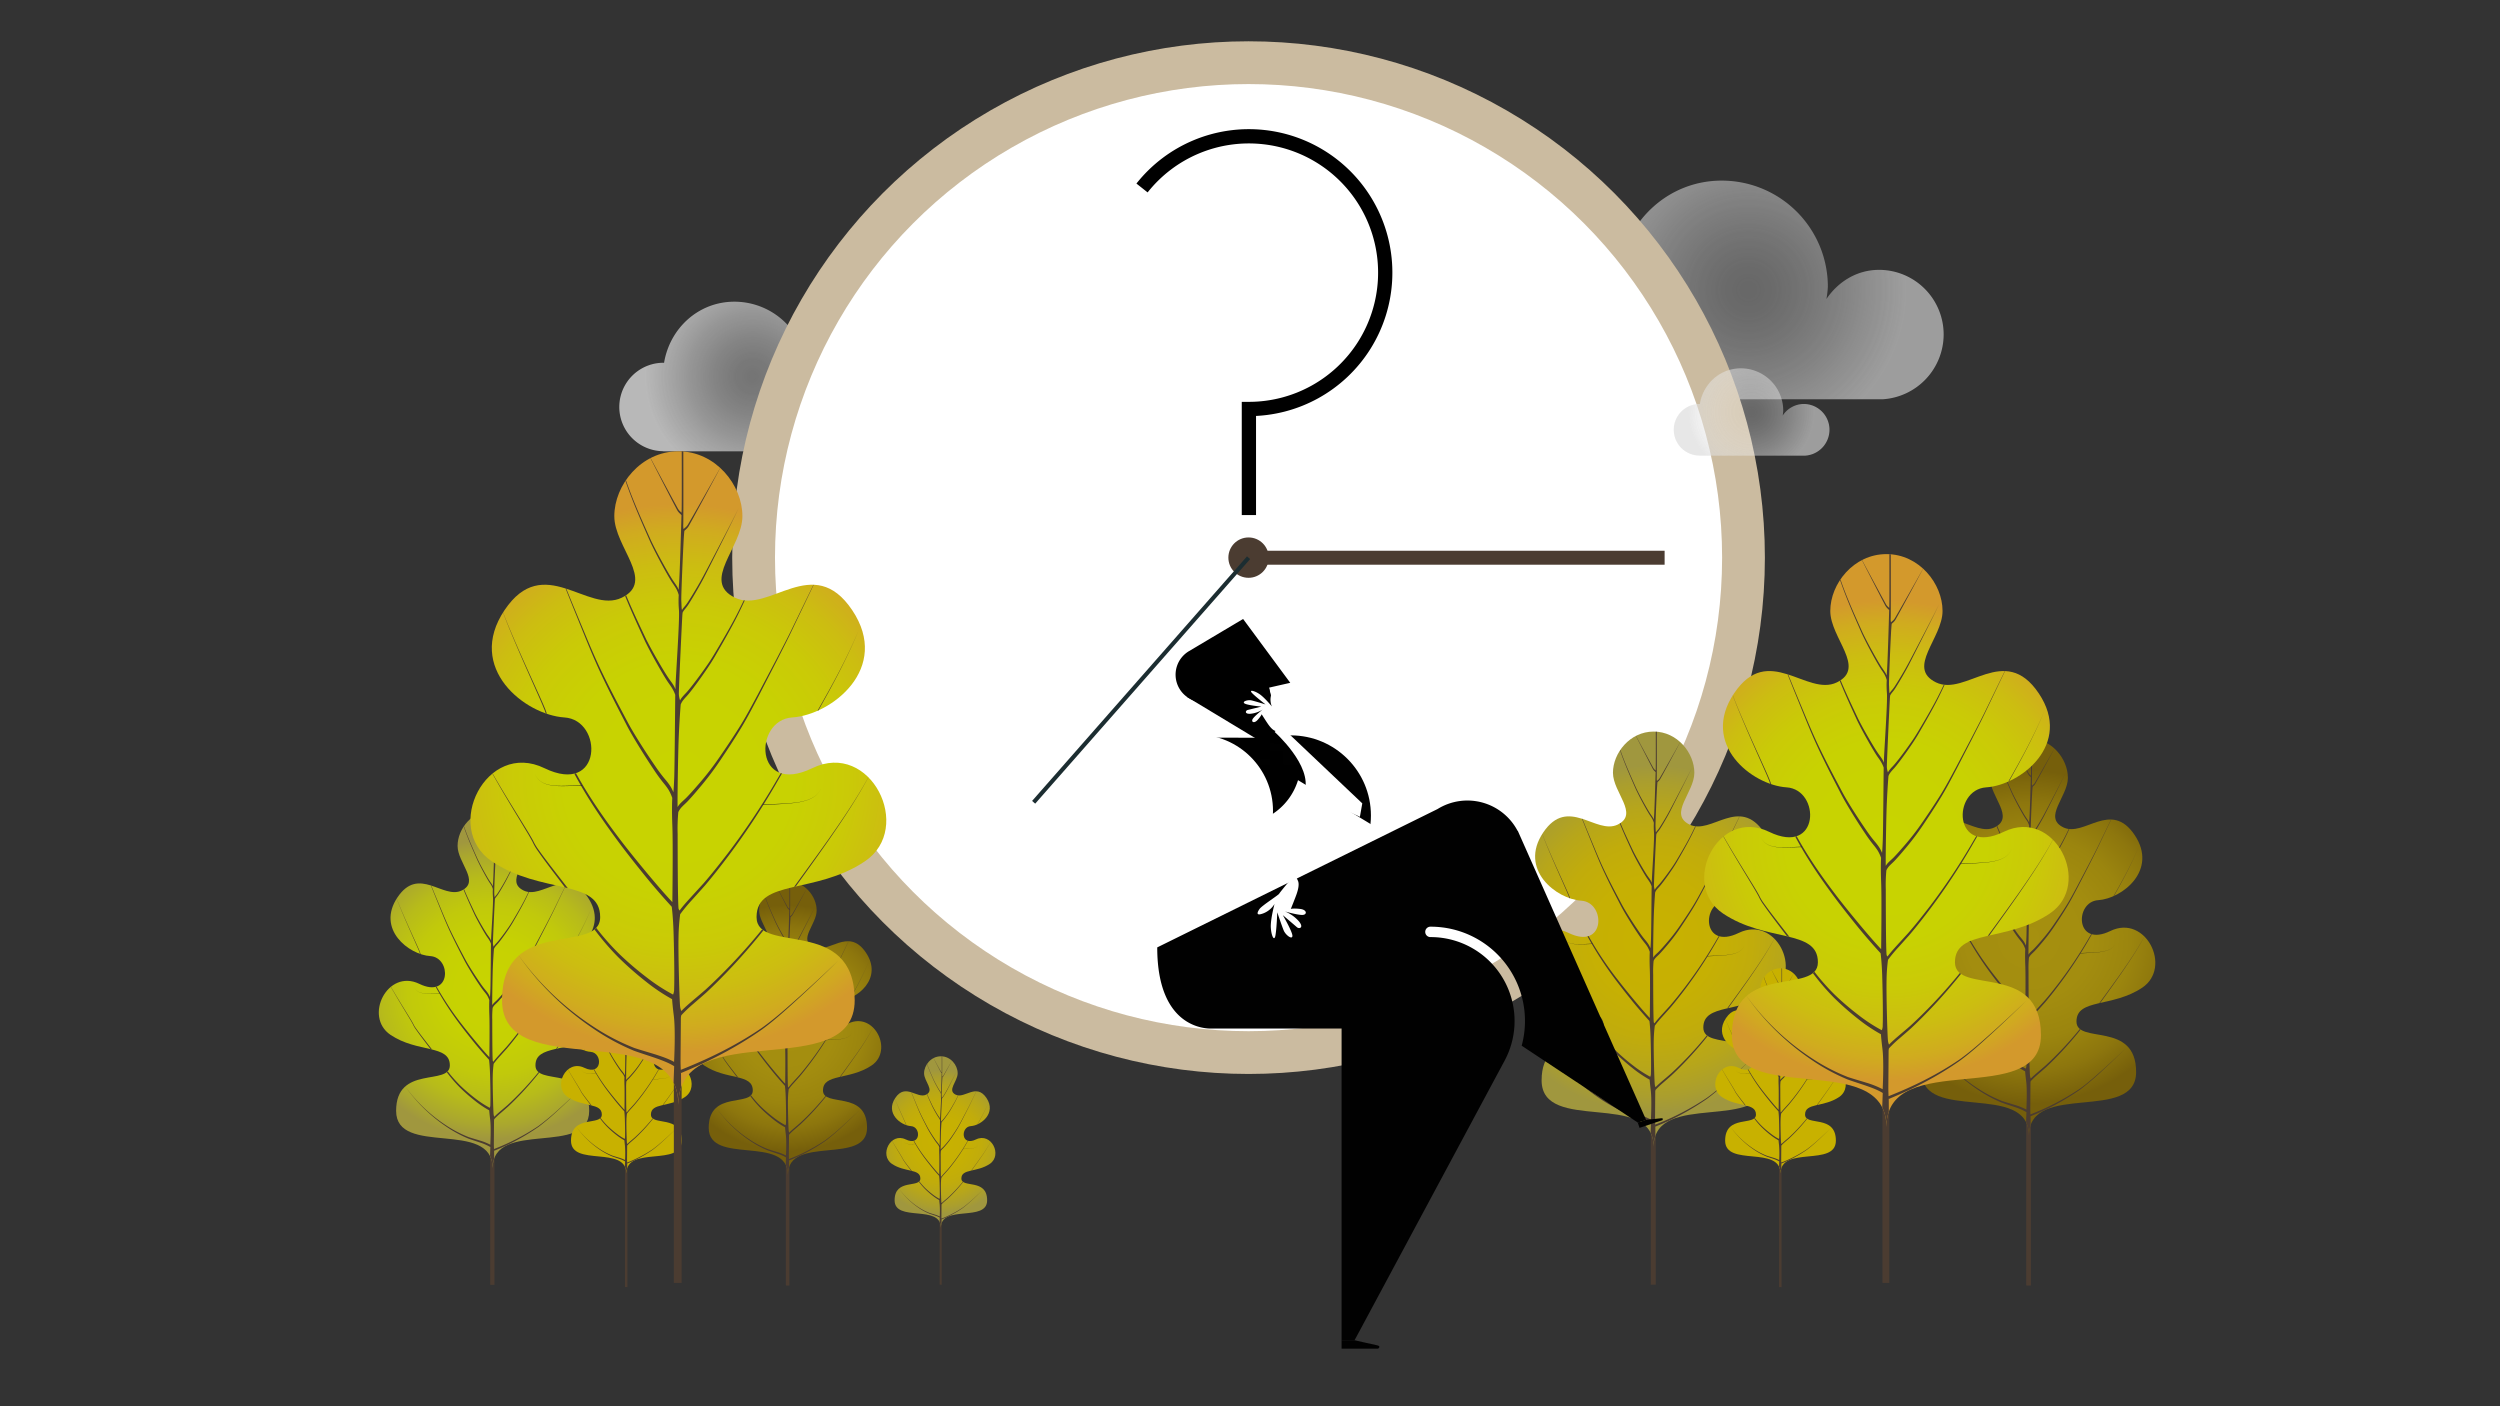
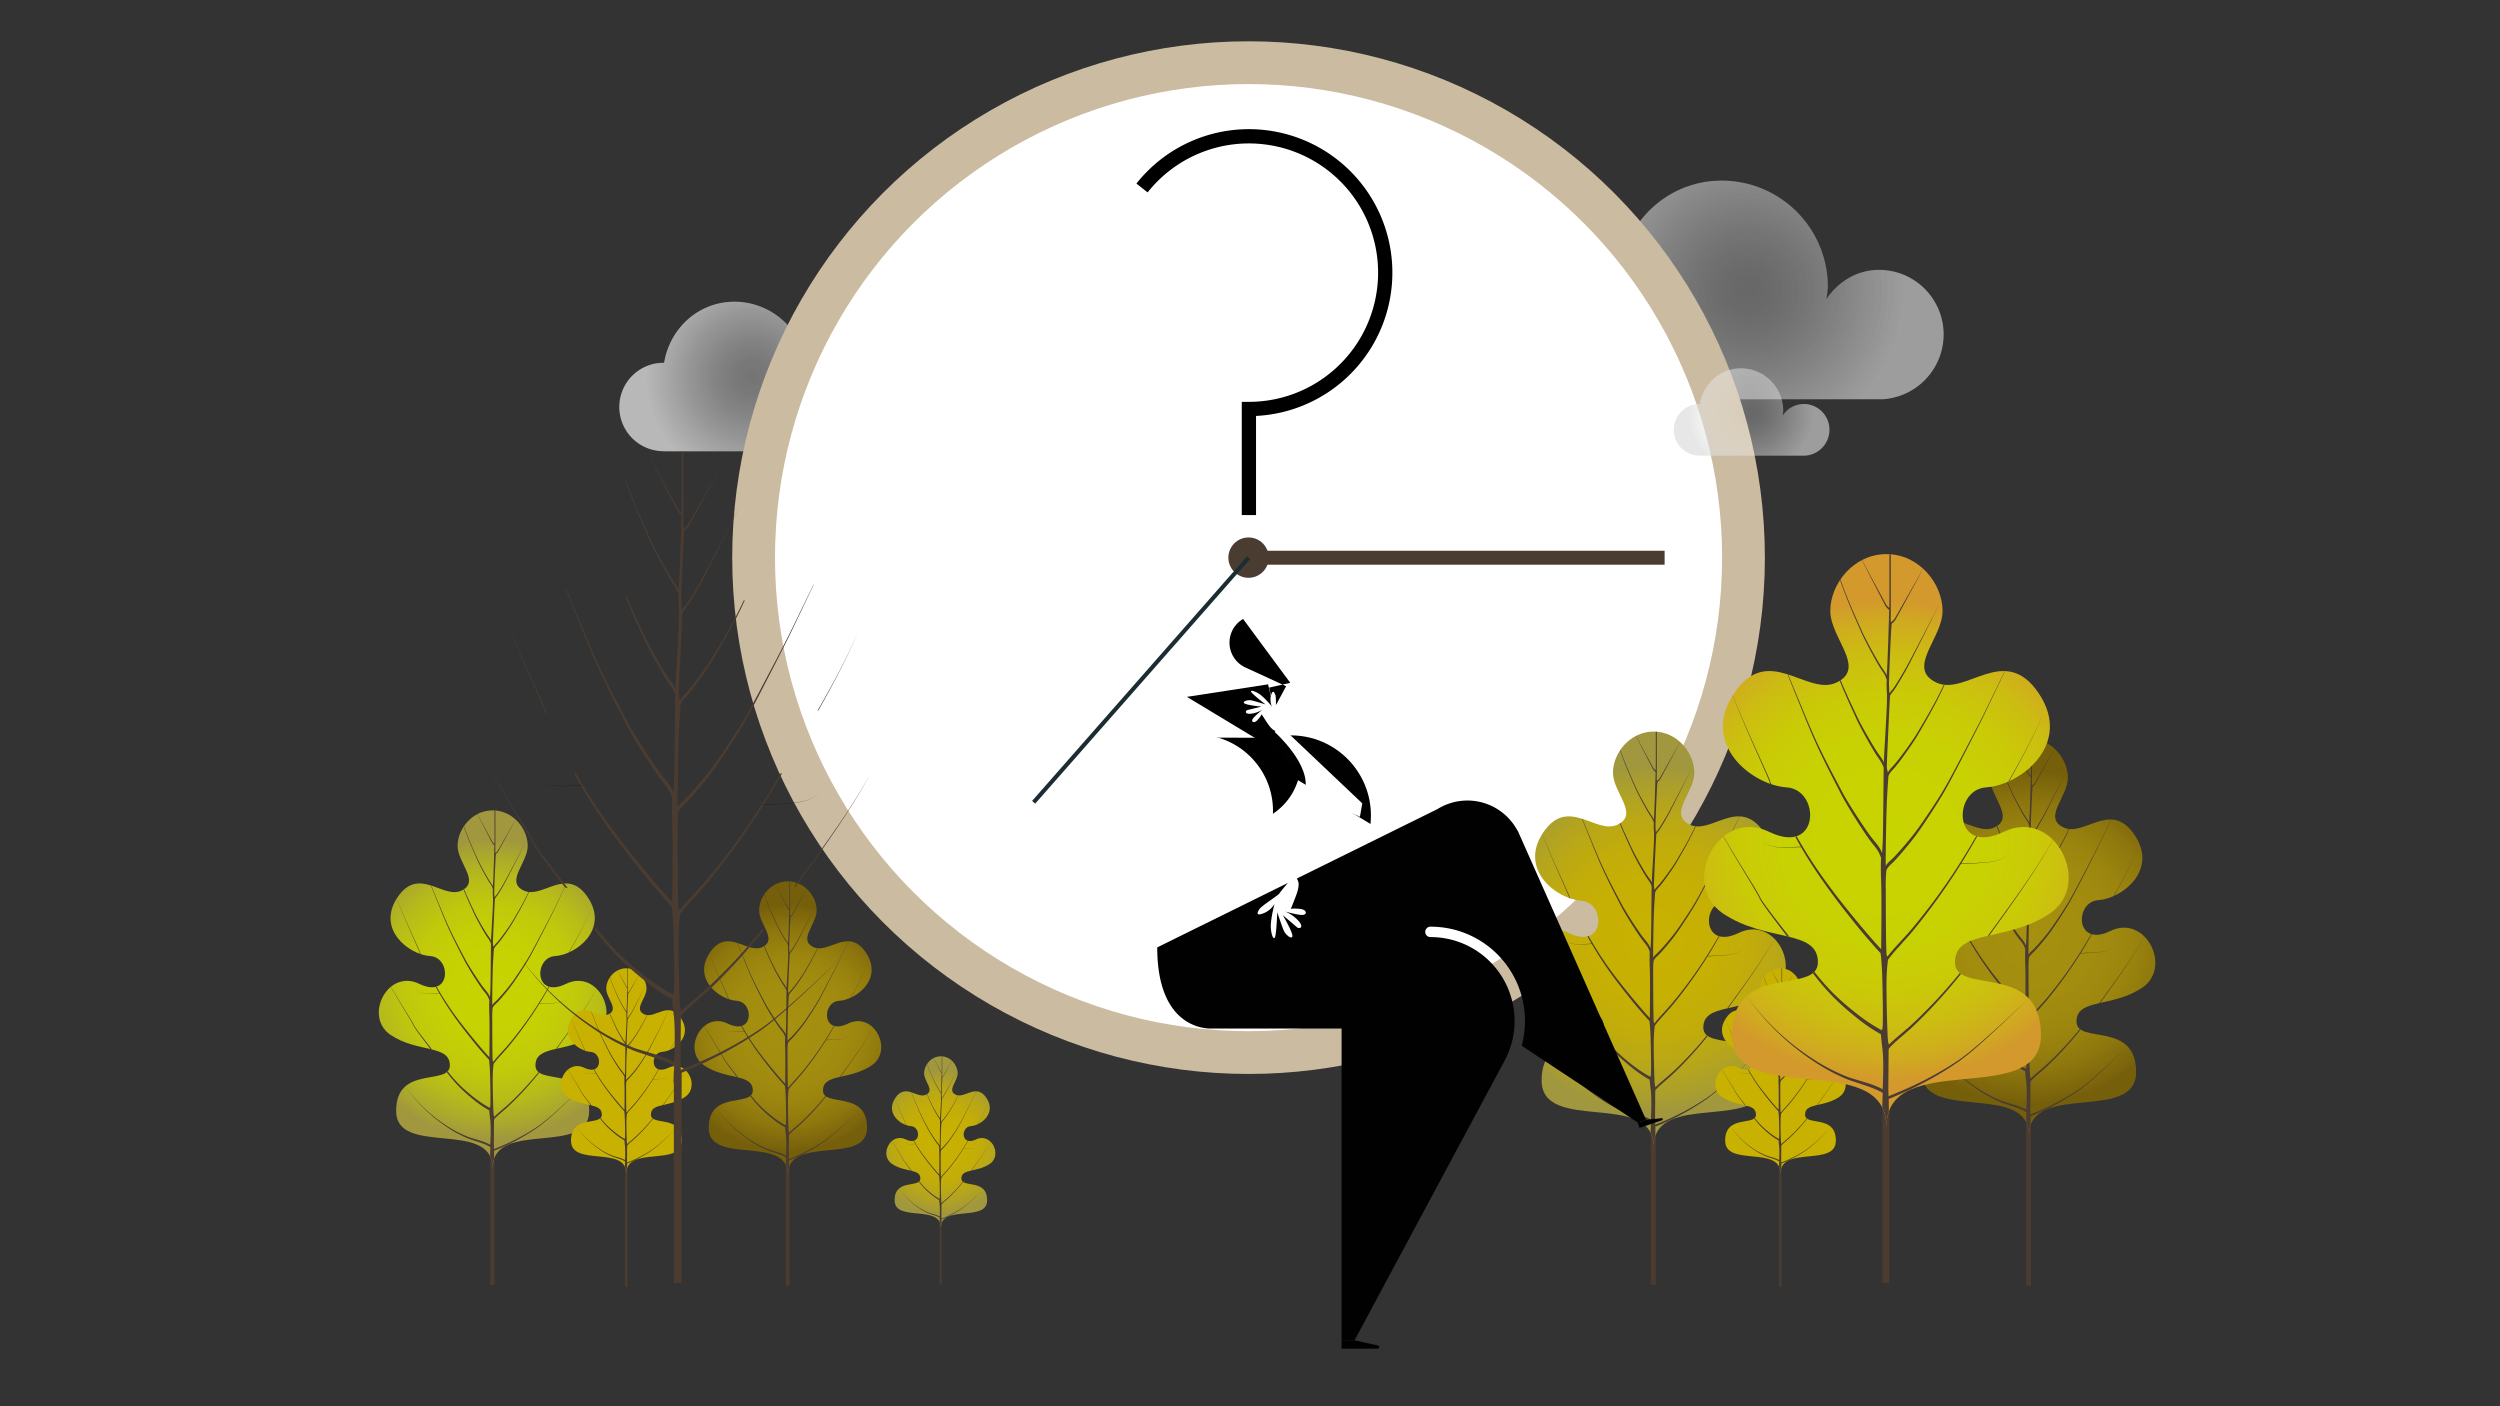
<svg xmlns="http://www.w3.org/2000/svg" xmlns:xlink="http://www.w3.org/1999/xlink" viewBox="0 0 1920 1080">
  <rect x="0" y="0" width="1920" height="1080" fill="#333333" stroke="none" />
  <defs>
    <style>.cls-1{fill:url(#Sfumatura_senza_nome_104);}.cls-2{fill:url(#Sfumatura_senza_nome_91);}.cls-3{fill:#c8b100;}.cls-4{fill:url(#Sfumatura_senza_nome_13);}.cls-5{fill:url(#Sfumatura_senza_nome_104-2);}.cls-6{fill:url(#Sfumatura_senza_nome_91-2);}.cls-7{fill:url(#Sfumatura_senza_nome_93);}.cls-8{fill:url(#Sfumatura_senza_nome_13-2);}.cls-9{opacity:0.8;}.cls-10{fill:url(#Sfumatura_senza_nome_16);}.cls-11,.cls-16,.cls-17,.cls-20,.cls-22,.cls-24,.cls-26,.cls-28,.cls-30,.cls-33,.cls-35{fill:none;}.cls-12{opacity:0.8;}.cls-13{fill:url(#Sfumatura_senza_nome_16-2);}.cls-14,.cls-37{fill:#fff;}.cls-14{stroke:#cbbba0;stroke-width:32.852px;}.cls-14,.cls-16,.cls-17,.cls-20,.cls-22,.cls-24,.cls-26,.cls-28,.cls-30,.cls-33,.cls-35{stroke-miterlimit:10;}.cls-15{fill:#4b3c31;}.cls-16{stroke:#1c2d31;stroke-width:3.179px;}.cls-17,.cls-20,.cls-22,.cls-24,.cls-26,.cls-28,.cls-30,.cls-33{stroke:#4b3c31;}.cls-17{stroke-width:3.639px;}.cls-18{clip-path:url(#clip-path);}.cls-19{fill:#1d1d1b;}.cls-20{stroke-width:3.805px;}.cls-21{clip-path:url(#clip-path-2);}.cls-22{stroke-width:1.88px;}.cls-23{clip-path:url(#clip-path-3);}.cls-24{stroke-width:5.248px;}.cls-25{clip-path:url(#clip-path-4);}.cls-26{stroke-width:2.689px;}.cls-27{clip-path:url(#clip-path-5);}.cls-28{stroke-width:1.571px;}.cls-29{clip-path:url(#clip-path-6);}.cls-30{stroke-width:3.279px;}.cls-31{clip-path:url(#clip-path-7);}.cls-32{clip-path:url(#clip-path-8);}.cls-33{stroke-width:5.988px;}.cls-34{clip-path:url(#clip-path-9);}.cls-35{stroke:#000;stroke-width:10.96px;}.cls-36{fill:url(#Sfumatura_senza_nome_16-3);}.cls-38{fill:#010101;}</style>
    <radialGradient id="Sfumatura_senza_nome_104" cx="1558.24" cy="719.66" r="127.857" gradientUnits="userSpaceOnUse">
      <stop offset="0" stop-color="#a6900f" />
      <stop offset="0.378" stop-color="#a38d0f" />
      <stop offset="0.612" stop-color="#9b850e" />
      <stop offset="0.806" stop-color="#8d760d" />
      <stop offset="0.979" stop-color="#79620b" />
      <stop offset="1" stop-color="#765f0b" />
    </radialGradient>
    <radialGradient id="Sfumatura_senza_nome_91" cx="1270.007" cy="721.348" r="133.672" gradientUnits="userSpaceOnUse">
      <stop offset="0" stop-color="#c8b100" />
      <stop offset="0.35" stop-color="#c6b003" />
      <stop offset="0.566" stop-color="#c1ac0b" />
      <stop offset="0.747" stop-color="#b7a61a" />
      <stop offset="0.906" stop-color="#aa9e2e" />
      <stop offset="1" stop-color="#a0973e" />
    </radialGradient>
    <radialGradient id="Sfumatura_senza_nome_13" cx="1448.771" cy="645.538" r="184.361" gradientUnits="userSpaceOnUse">
      <stop offset="0" stop-color="#c8d400" />
      <stop offset="0.416" stop-color="#c8d202" />
      <stop offset="0.619" stop-color="#caca07" />
      <stop offset="0.777" stop-color="#ccbd11" />
      <stop offset="0.909" stop-color="#d0ab1f" />
      <stop offset="1" stop-color="#d3992c" />
    </radialGradient>
    <radialGradient id="Sfumatura_senza_nome_104-2" cx="605.097" cy="789.567" r="94.458" xlink:href="#Sfumatura_senza_nome_104" />
    <radialGradient id="Sfumatura_senza_nome_91-2" cx="722.579" cy="877.094" r="55.198" xlink:href="#Sfumatura_senza_nome_91" />
    <radialGradient id="Sfumatura_senza_nome_93" cx="378.36" cy="759.798" r="115.178" gradientUnits="userSpaceOnUse">
      <stop offset="0" stop-color="#c8d400" />
      <stop offset="0.35" stop-color="#c6d103" />
      <stop offset="0.566" stop-color="#c1c90b" />
      <stop offset="0.747" stop-color="#b7bb1a" />
      <stop offset="0.906" stop-color="#aaa72e" />
      <stop offset="1" stop-color="#a0973e" />
    </radialGradient>
    <radialGradient id="Sfumatura_senza_nome_13-2" cx="520.981" cy="597.611" r="210.37" xlink:href="#Sfumatura_senza_nome_13" />
    <radialGradient id="Sfumatura_senza_nome_16" cx="578.047" cy="289.146" r="83.139" gradientUnits="userSpaceOnUse">
      <stop offset="0" stop-color="#fff" stop-opacity="0.4" />
      <stop offset="0.155" stop-color="#fdfdfd" stop-opacity="0.43" />
      <stop offset="0.358" stop-color="#f8f8f8" stop-opacity="0.516" />
      <stop offset="0.589" stop-color="#efefef" stop-opacity="0.657" />
      <stop offset="0.837" stop-color="#e3e3e3" stop-opacity="0.852" />
      <stop offset="1" stop-color="#dadada" />
    </radialGradient>
    <radialGradient id="Sfumatura_senza_nome_16-2" cx="1342.8" cy="222.669" r="121.503" xlink:href="#Sfumatura_senza_nome_16" />
    <clipPath id="clip-path">
      <path class="cls-1" d="M1620.746,715.007c-27.174,13.2-27.563-22.516-9.317-23.681s46.2-22.9,27.95-50.079-38.82,1.941-54.737-5.823,3.494-23.547,3.494-38.044-12.422-30.28-29.892-30.28h-.008c-17.47,0-29.893,15.784-29.893,30.28s19.412,30.279,3.495,38.044-36.491-21.352-54.737,5.823,9.7,48.914,27.951,50.079,17.856,36.88-9.318,23.681-47.59,27.95-24.571,43.477,50.582,8.153,50.582,26.011-45.808-.776-45.808,38.82c0,39.511,81.946,6.749,82.3,48.648v.256c0-.043,0-.084,0-.129,0,.045,0,.086,0,.129v-.256c.353-41.9,82.3-9.137,82.3-48.648,0-39.6-45.808-20.964-45.808-38.82s27.562-10.483,50.582-26.011S1647.92,701.807,1620.746,715.007Z" />
    </clipPath>
    <clipPath id="clip-path-2">
      <path class="cls-2" d="M1335.355,716.483c-28.41,13.8-28.816-23.54-9.741-24.758s48.3-23.946,29.222-52.356-40.586,2.029-57.227-6.089,3.654-24.618,3.654-39.774-12.988-31.657-31.252-31.657H1270c-18.264,0-31.252,16.5-31.252,31.657s20.294,31.657,3.654,39.774-38.152-22.323-57.228,6.089,10.148,51.138,29.223,52.356,18.669,38.558-9.741,24.758-49.756,29.222-25.689,45.455,52.882,8.524,52.882,27.194-47.891-.812-47.891,40.585c0,41.309,85.673,7.057,86.042,50.862v.267c0-.045,0-.088,0-.135,0,.047,0,.09,0,.135v-.267c.37-43.8,86.043-9.553,86.043-50.862,0-41.4-47.891-21.917-47.891-40.585s28.815-10.96,52.883-27.194S1363.765,702.683,1335.355,716.483Z" />
    </clipPath>
    <clipPath id="clip-path-3">
      <path class="cls-3" d="M1399.725,820.066c-14.04,6.819-14.24-11.633-4.814-12.235s23.868-11.834,14.441-25.874-20.057,1-28.28-3.009,1.805-12.166,1.805-19.656-6.418-15.644-15.444-15.644h0c-9.026,0-15.444,8.154-15.444,15.644s10.029,15.644,1.806,19.656-18.854-11.032-28.281,3.009,5.014,25.272,14.441,25.874,9.226,19.054-4.814,12.235-24.588,14.441-12.695,22.463,26.134,4.213,26.134,13.439-23.668-.4-23.668,20.057c0,20.414,42.339,3.487,42.521,25.135v.132c0-.022,0-.044,0-.067,0,.023,0,.045,0,.067v-.132c.183-21.648,42.522-4.721,42.522-25.135,0-20.458-23.667-10.831-23.667-20.057s14.24-5.416,26.134-13.439S1413.765,813.246,1399.725,820.066Z" />
    </clipPath>
    <clipPath id="clip-path-4">
      <path class="cls-4" d="M1538.9,638.829c-39.183,19.033-39.743-32.466-13.434-34.146s66.611-33.026,40.3-72.21-55.976,2.8-78.927-8.4,5.038-33.953,5.038-54.856-17.912-43.662-43.1-43.662h-.013c-25.19,0-43.1,22.759-43.1,43.662s27.989,43.66,5.039,54.856-52.618-30.788-78.928,8.4,14,70.53,40.3,72.21,25.748,53.179-13.435,34.146-68.623,40.3-35.43,62.691,72.935,11.757,72.935,37.506S1330.1,737.907,1330.1,795c0,56.972,118.161,9.732,118.669,70.147v.369c0-.062.006-.121.006-.186,0,.065.006.124.006.186v-.369c.509-60.415,118.671-13.175,118.671-70.147,0-57.095-66.052-30.228-66.052-55.976s39.742-15.115,72.936-37.506S1578.082,619.8,1538.9,638.829Z" />
    </clipPath>
    <clipPath id="clip-path-5">
      <path class="cls-5" d="M651.275,786.129c-20.076,9.752-20.363-16.634-6.883-17.5s34.128-16.921,20.649-37-28.68,1.434-40.439-4.3,2.582-17.4,2.582-28.106-9.178-22.37-22.084-22.37h-.006c-12.906,0-22.084,11.66-22.084,22.37s14.34,22.37,2.582,28.106-26.959-15.774-40.439,4.3,7.17,36.137,20.65,37,13.192,27.247-6.884,17.5-35.159,20.649-18.153,32.121,37.369,6.023,37.369,19.215-33.842-.573-33.842,28.68c0,29.19,60.54,4.986,60.8,35.94v.19c0-.032,0-.063,0-.1,0,.033,0,.064,0,.1v-.19c.261-30.954,60.8-6.75,60.8-35.94,0-29.253-33.842-15.487-33.842-28.68s20.362-7.744,37.369-19.215S671.35,776.377,651.275,786.129Z" />
    </clipPath>
    <clipPath id="clip-path-6">
      <path class="cls-6" d="M749.564,875.086c-11.732,5.7-11.9-9.721-4.022-10.224s19.943-9.888,12.066-21.62-16.759.838-23.631-2.514,1.509-10.165,1.509-16.424-5.363-13.072-12.9-13.072h0c-7.542,0-12.9,6.814-12.9,13.072s8.38,13.072,1.509,16.424-15.754-9.218-23.631,2.514,4.19,21.117,12.067,21.62,7.709,15.922-4.023,10.224-20.545,12.066-10.607,18.77,21.836,3.519,21.836,11.229-19.776-.335-19.776,16.759c0,17.058,35.378,2.914,35.53,21v.111c0-.019,0-.036,0-.056,0,.02,0,.037,0,.056v-.111c.152-18.088,35.53-3.944,35.53-21,0-17.094-19.776-9.05-19.776-16.759s11.9-4.526,21.837-11.229S761.3,869.387,749.564,875.086Z" />
    </clipPath>
    <clipPath id="clip-path-7">
      <path class="cls-7" d="M434.667,755.606c-24.479,11.891-24.829-20.283-8.393-21.332s41.615-20.633,25.179-45.113-34.97,1.748-49.309-5.246,3.148-21.212,3.148-34.271-11.19-27.277-26.928-27.277h-.008c-15.737,0-26.928,14.218-26.928,27.277s17.486,27.277,3.149,34.271-32.873-19.234-49.31,5.246,8.743,44.063,25.179,45.113,16.086,33.223-8.393,21.332-42.872,25.179-22.135,39.166,45.566,7.345,45.566,23.431-41.265-.7-41.265,34.971c0,35.593,73.819,6.08,74.137,43.824v.231c0-.039,0-.076,0-.117,0,.041,0,.078,0,.117V897c.319-37.744,74.139-8.231,74.139-43.824,0-35.67-41.265-18.885-41.265-34.971s24.828-9.443,45.566-23.431S459.147,743.715,434.667,755.606Z" />
    </clipPath>
    <clipPath id="clip-path-8">
      <path class="cls-3" d="M513.345,820.066c-14.04,6.819-14.24-11.633-4.813-12.235S532.4,796,522.973,781.957s-20.057,1-28.281-3.009,1.805-12.166,1.805-19.656-6.418-15.644-15.444-15.644h0c-9.026,0-15.445,8.154-15.445,15.644s10.029,15.644,1.806,19.656-18.854-11.032-28.281,3.009,5.015,25.272,14.441,25.874,9.226,19.054-4.814,12.235-24.588,14.441-12.695,22.463,26.134,4.213,26.134,13.439-23.667-.4-23.667,20.057c0,20.414,42.338,3.487,42.521,25.135v.132c0-.022,0-.044,0-.067,0,.023,0,.045,0,.067v-.132c.182-21.648,42.521-4.721,42.521-25.135,0-20.458-23.667-10.831-23.667-20.057s14.24-5.416,26.134-13.439S527.385,813.246,513.345,820.066Z" />
    </clipPath>
    <clipPath id="clip-path-9">
      <path class="cls-8" d="M623.825,589.955c-44.711,21.718-45.35-37.046-15.33-38.964s76.009-37.685,45.989-82.4-63.873,3.194-90.062-9.581,5.749-38.743,5.749-62.595S549.732,346.6,520.988,346.6h-.014c-28.744,0-49.184,25.969-49.184,49.821s31.938,49.82,5.751,62.595-60.042-35.132-90.063,9.581,15.969,80.481,45.99,82.4,29.38,60.682-15.331,38.964-78.3,45.988-40.428,71.536,83.224,13.415,83.224,42.8-75.37-1.277-75.37,63.873c0,65.01,134.83,11.105,135.411,80.044v.421c0-.071.006-.139.006-.213,0,.074.007.142.007.213V848.2C521.568,779.265,656.4,833.17,656.4,768.16c0-65.15-75.37-34.493-75.37-63.873s45.349-17.247,83.226-42.8S668.536,568.237,623.825,589.955Z" />
    </clipPath>
    <radialGradient id="Sfumatura_senza_nome_16-3" cx="1345.171" cy="316.407" r="48.52" xlink:href="#Sfumatura_senza_nome_16" />
  </defs>
  <g id="lvl10">
    <g class="cls-9">
      <path class="cls-10" d="M680.631,312.561A33.966,33.966,0,0,0,646.665,278.6c-11.722,0-21.548,6.307-27.653,15.337a48.79,48.79,0,0,0,.769-6.457A55.78,55.78,0,0,0,564,231.7c-27.7,0-49.651,20.549-54.009,47.012-.2,0-.363-.113-.563-.113a33.961,33.961,0,0,0-.057,67.921v.081H648.7a34.194,34.194,0,0,0,31.933-34.036" />
    </g>
    <rect class="cls-11" width="1920" height="1080" />
  </g>
  <g id="lvl12">
    <g class="cls-12">
      <g class="cls-9">
        <path class="cls-13" d="M1492.722,256.888a49.641,49.641,0,0,0-49.64-49.64c-17.131,0-31.491,9.218-40.414,22.415a71.264,71.264,0,0,0,1.125-9.438,81.52,81.52,0,0,0-81.521-81.518c-40.476,0-72.563,30.032-78.931,68.707-.292,0-.531-.166-.823-.166a49.632,49.632,0,0,0-.084,99.264v.118h203.619a49.973,49.973,0,0,0,46.669-49.742" />
      </g>
    </g>
  </g>
  <g id="lvl13">
    <circle class="cls-14" cx="958.886" cy="428.258" r="380.12" />
    <circle class="cls-15" cx="958.886" cy="428.258" r="15.496" />
    <rect class="cls-15" x="958.886" y="422.972" width="319.535" height="10.726" />
    <line class="cls-16" x1="958.886" y1="428.335" x2="793.834" y2="616.161" />
    <line class="cls-17" x1="1557.95" y1="987.277" x2="1557.95" y2="856.213" />
    <path class="cls-1" d="M1620.746,715.007c-27.174,13.2-27.563-22.516-9.317-23.681s46.2-22.9,27.95-50.079-38.82,1.941-54.737-5.823,3.494-23.547,3.494-38.044-12.422-30.28-29.892-30.28h-.008c-17.47,0-29.893,15.784-29.893,30.28s19.412,30.279,3.495,38.044-36.491-21.352-54.737,5.823,9.7,48.914,27.951,50.079,17.856,36.88-9.318,23.681-47.59,27.95-24.571,43.477,50.582,8.153,50.582,26.011-45.808-.776-45.808,38.82c0,39.511,81.946,6.749,82.3,48.648v.256c0-.043,0-.084,0-.129,0,.045,0,.086,0,.129v-.256c.353-41.9,82.3-9.137,82.3-48.648,0-39.6-45.808-20.964-45.808-38.82s27.562-10.483,50.582-26.011S1647.92,701.807,1620.746,715.007Z" />
    <g class="cls-18">
      <path class="cls-15" d="M1559.406,831.8a5.687,5.687,0,0,1,.212-1.469,65.279,65.279,0,0,1,5.548-5.27c2.078-1.81,4.173-3.576,6.245-5.453,4.13-3.854,8.153-7.944,12.152-12.2a278.327,278.327,0,0,0,23.05-28.186c7.321-10.33,14.726-20.448,22-30.9,7.243-10.5,14.447-21.224,20.76-33.666-6.368,12.342-13.614,22.948-20.9,33.327-7.315,10.335-14.767,20.34-22.134,30.556a273.235,273.235,0,0,1-23.116,27.758c-3.995,4.171-8.06,8.22-12.16,11.966-2.067,1.833-4.167,3.564-6.258,5.347-1.736,1.5-3.477,2.974-5.171,4.747a6.8,6.8,0,0,1-.586-2.294c-.287-2.535-.934-24.956-.718-32.563a89.954,89.954,0,0,1,.761-10.326,78.407,78.407,0,0,1,5.4-6.514l5.94-6.621c3.93-4.6,7.708-9.476,11.476-14.47a337.1,337.1,0,0,0,21.481-32.513c6.74-11.716,13.574-23.241,20.261-35.069,6.653-11.866,13.257-23.955,18.872-37.588-5.676,13.544-12.327,25.519-19.031,37.276-6.735,11.717-13.623,23.14-20.414,34.749a331.188,331.188,0,0,1-21.571,32.1c-3.766,4.9-7.6,9.758-11.495,14.238l-5.96,6.521c-1.769,1.968-3.546,3.893-5.245,6.185a2.494,2.494,0,0,0-.4-.645c-.5-.533-.5-35.1-.5-35.1a82,82,0,0,1,.314-10.209,9.252,9.252,0,0,1,1.86-2.615c.853-.875,1.78-1.659,2.671-2.618,1.763-1.873,3.465-3.865,5.161-5.888a139.665,139.665,0,0,0,9.866-13.005c3.131-4.68,6.258-9.395,9.277-14.352,3.041-4.926,5.835-10.339,8.638-15.68l8.333-16.194c2.751-5.44,5.539-10.834,8.176-16.469l16.015-33.491-16.194,33.188c-2.663,5.594-5.489,10.895-8.276,16.276l-8.438,15.989c-2.842,5.281-5.655,10.592-8.709,15.414-3.037,4.861-6.185,9.487-9.347,14.091a134.993,134.993,0,0,1-9.875,12.67c-1.7,1.97-3.412,3.918-5.149,5.71-.855.895-1.765,1.637-2.678,2.543a10.7,10.7,0,0,0-1.36,1.586c-.105.154-.191.32-.287.482-.133-.5.071-17,.356-27.866.234-8.934.852-17.24,1.07-19.99a8.774,8.774,0,0,1,.97-1.769,24.655,24.655,0,0,1,1.688-1.969c1.2-1.286,2.317-2.77,3.432-4.231q3.33-4.433,6.527-9.177c1.064-1.591,2.119-3.2,3.133-4.929l2.988-5.173c1.987-3.459,3.958-6.959,5.87-10.569,1.924-3.59,3.739-7.387,5.5-11.235l5.271-11.592c3.485-7.77,6.97-15.539,10.376-23.43-3.463,7.8-7.005,15.483-10.547,23.162l-5.353,11.451c-1.794,3.8-3.623,7.527-5.569,11.054-1.934,3.546-3.926,6.984-5.937,10.385s-4,6.845-6.16,9.878q-3.215,4.641-6.564,8.956c-1.118,1.422-2.233,2.858-3.4,4.063a24.514,24.514,0,0,0-1.783,2.017,7.5,7.5,0,0,0-.737,1.173,10.637,10.637,0,0,1-.565-2.9c-.071-2,1.509-35.633,1.652-37.1.035-.352.069-.653.1-.915a4.811,4.811,0,0,1,.3-.588,11.668,11.668,0,0,1,.92-1.229,21.671,21.671,0,0,0,1.915-2.686c1.2-1.91,2.368-3.887,3.52-5.89s2.29-4.026,3.391-6.146l3.242-6.384,6.459-12.809c2.137-4.3,4.3-8.555,6.348-13-2.1,4.366-4.3,8.542-6.485,12.758l-6.594,12.566c-2.208,4.186-4.378,8.394-6.729,12.274-1.163,1.962-2.34,3.9-3.545,5.755a19.819,19.819,0,0,1-1.872,2.544,12.176,12.176,0,0,0-1.007,1.3c-.048.073-.082.163-.127.241-.248-.336-.206-2.048-.334-4.2-.144-2.4.933-26.157,1.149-29.36.113-1.686.206-2.732.269-3.354a8.386,8.386,0,0,1,.7-.636,6.663,6.663,0,0,0,1.391-1.689l2.28-4.132,4.515-8.3c3-5.554,6.015-11.078,8.967-16.719-3.024,5.506-6.11,10.893-9.181,16.31l-4.62,8.1-2.318,4a5.835,5.835,0,0,1-1.268,1.5,7.758,7.758,0,0,0-.833.765,7.627,7.627,0,0,1-.138-2.295c.107-3.579,0-44.334,0-44.334h-.749s.107,32.605,0,36.978c-.011.447-.029,1.129-.052,1.979-.2-.194-.395-.362-.568-.519a5.8,5.8,0,0,1-1.207-1.515l-2.2-4.009-4.376-8.093c-2.907-5.413-5.831-10.8-8.692-16.3,2.79,5.625,5.642,11.141,8.479,16.684l4.27,8.288,2.156,4.127a6.612,6.612,0,0,0,1.328,1.714,6.542,6.542,0,0,1,.775.779c-.232,8.3-.825,27.8-1.141,32.05-.112,1.514-.155,2.376-.162,2.851a9.958,9.958,0,0,0-.916-1.837c-.606-.985-1.26-1.853-1.858-2.751-1.2-1.844-2.351-3.848-3.492-5.854-2.271-4.04-4.513-8.163-6.606-12.507-4.022-8.973-8.13-17.917-11.565-27.714-3.413-9.842-6.721-19.817-10.038-29.777s-6.614-19.945-9.867-29.979q4.82,15.117,9.747,30.115c3.279,10.006,6.545,20.023,9.923,29.922,3.409,9.9,7.449,18.929,11.438,28.019,2.087,4.429,4.306,8.6,6.563,12.7,1.136,2.042,2.275,4.067,3.492,5.986.623.955,1.249,1.8,1.824,2.759a13.209,13.209,0,0,1,1.361,3.285,48.529,48.529,0,0,0,.1,6.9c.428,4.374-1.605,33-1.605,35.984,0,.483-.013.816-.031,1.092a11.029,11.029,0,0,0-1.114-2.212c-.638-.99-1.32-1.857-1.937-2.739-1.239-1.815-2.444-3.812-3.635-5.8-2.371-4.017-4.715-8.124-6.911-12.446-4.23-8.955-8.548-17.9-12.194-27.72-3.615-9.891-7.121-19.934-10.637-29.957-3.505-10.038-7.012-20.075-10.463-30.179q5.088,15.26,10.285,30.391c3.459,10.1,6.9,20.2,10.467,30.184,3.609,9.979,7.825,19.05,12.01,28.186,2.187,4.448,4.5,8.625,6.849,12.741,1.184,2.046,2.366,4.074,3.639,6,.651.96,1.292,1.8,1.883,2.751a15.95,15.95,0,0,1,1.673,3.428c-.047,3.516-.28,33.148-.467,38.365-.129,3.593-.273,5.758-.408,7.08a18.221,18.221,0,0,0-1.438-2.855,30.2,30.2,0,0,0-2.369-3.135,71.729,71.729,0,0,1-4.557-6.06q-4.449-6.431-8.71-13.327c-1.412-2.3-2.815-4.635-4.129-7.091l-3.968-7.491c-2.637-5-5.244-10.057-7.765-15.255-2.537-5.173-4.9-10.6-7.225-16.129l-6.926-16.62c-4.579-11.136-9.16-22.273-13.629-33.564,4.387,11.4,8.886,22.654,13.385,33.907l6.807,16.8c2.281,5.578,4.624,11.107,7.127,16.367,2.488,5.283,5.063,10.419,7.664,15.5l3.911,7.6c1.325,2.551,2.717,4.932,4.121,7.289q4.223,7.045,8.652,13.633a75.077,75.077,0,0,0,4.593,6.292,29.584,29.584,0,0,1,2.215,3.01,21.464,21.464,0,0,1,1.728,3.774c-.081,1.6-.237,6.006.041,13,.342,8.585.028,33.629,0,35.641-3.885-4.133-7.709-8.642-11.5-13.167-3.949-4.756-7.882-9.567-11.743-14.551A256.331,256.331,0,0,1,1510.253,717c-3.324-6.174-6.534-12.586-9.663-19.114q-1.171-2.451-2.3-4.959a46.482,46.482,0,0,1-2.086-5.25c-1.431-3.534-2.979-6.81-4.489-10.176-3.04-6.689-6.084-13.367-9.049-20.167-2.939-6.828-5.924-13.637-8.373-21.123,2.4,7.539,5.351,14.415,8.25,21.306,2.925,6.865,5.93,13.609,8.929,20.36,1.486,3.385,3.028,6.73,4.408,10.22a47.984,47.984,0,0,0,2.075,5.342q1.122,2.548,2.283,5.027c3.1,6.61,6.269,13.089,9.572,19.362a262.684,262.684,0,0,0,21.846,33.424c3.847,5.082,7.756,9.982,11.683,14.832,3.741,4.578,7.933,9.373,11.817,13.625.1.792.619,5.11.832,11.564.165,4.991.535,19.662.285,26.791a5.987,5.987,0,0,1-.5,2.631,85.04,85.04,0,0,1-12.231-7.951,147.18,147.18,0,0,1-12.807-10.937,119.381,119.381,0,0,1-11.973-13.752c-1.911-2.542-3.778-5.2-5.628-7.909s-3.689-5.481-5.634-8c-3.86-5.05-7.768-9.951-11.6-15.049q-1.437-1.908-2.843-3.888a24.62,24.62,0,0,1-2.6-4.323c-1.706-3.121-3.505-5.9-5.276-8.814-3.555-5.757-7.119-11.494-10.609-17.384a198.766,198.766,0,0,1-10.022-18.516,202.738,202.738,0,0,0,9.915,18.733c3.456,5.964,6.987,11.778,10.507,17.608,1.745,2.927,3.554,5.8,5.191,8.862a25.686,25.686,0,0,0,2.631,4.472c.933,1.351,1.878,2.668,2.83,3.963,3.807,5.186,7.688,10.173,11.51,15.291,1.912,2.532,3.717,5.324,5.558,8.074s3.7,5.465,5.607,8.065a123.16,123.16,0,0,0,11.991,14.118,151.639,151.639,0,0,0,12.827,11.279,86.017,86.017,0,0,0,12.193,8.19c.1,1.462.321,3.894.8,7.729.891,7.157.142,21.272.142,21.272l0,.294a49.2,49.2,0,0,0-8.738-3.5c-3.272-1.009-6.553-1.935-9.8-3a102.943,102.943,0,0,1-19.094-9.928,131.871,131.871,0,0,1-35.2-33.65,135.22,135.22,0,0,0,35.044,34.483,105.317,105.317,0,0,0,19.115,10.4c3.269,1.173,6.534,2.2,9.792,3.3a47.183,47.183,0,0,1,8.916,3.891l-.253,6.782-.138,43.241h3.73s-.072-45.11-.144-46.311c-.019-.314-.042-.749-.067-1.251l.085.729a194.765,194.765,0,0,0,37.907-20.416,223.8,223.8,0,0,0,17.931-15.333q8.835-8.157,17.563-16.7-8.776,8.364-17.65,16.374c-5.928,5.27-11.854,10.624-17.984,14.977a191.112,191.112,0,0,1-37.887,19.621c-.059-1.318-.114-2.9-.114-4.137C1559.262,849.685,1559.406,833.27,1559.406,831.8Zm-.885-199.657c.023-.1.041-.192.041-.192s-.009.09-.022.243Z" />
      <path class="cls-19" d="M1597.724,731.988c4.677-.257,9.356-.33,14.027-.794a29.287,29.287,0,0,0,6.967-1.424,10.229,10.229,0,0,0,6.224-5.459,10.32,10.32,0,0,1-6.218,5.512,29.435,29.435,0,0,1-6.969,1.478c-4.673.5-9.352.608-14.027.9Z" />
      <path class="cls-19" d="M1599.218,788.522c3.671,1.177,7.324,2.555,11.013,3.5a16.843,16.843,0,0,0,5.566.62,6.93,6.93,0,0,0,2.748-.82,7.376,7.376,0,0,0,2.407-2.547,7.444,7.444,0,0,1-2.4,2.572,6.987,6.987,0,0,1-2.751.849,16.82,16.82,0,0,1-5.574-.568c-3.695-.907-7.353-2.25-11.026-3.392Z" />
      <path class="cls-19" d="M1531.762,630.385c-2.826-1.058-5.68-1.884-8.475-3.229a13.709,13.709,0,0,1-4.036-2.855,12.361,12.361,0,0,1-2.86-5.836,12.212,12.212,0,0,0,2.874,5.79,13.5,13.5,0,0,0,4.036,2.8c2.8,1.308,5.652,2.1,8.483,3.124Z" />
      <path class="cls-19" d="M1513.245,723.142c-3.819.076-7.639.353-11.461.194a18.217,18.217,0,0,1-5.7-1.022,8.979,8.979,0,0,1-2.725-1.617,9.843,9.843,0,0,1-2.237-3.26,9.726,9.726,0,0,0,2.243,3.236,8.893,8.893,0,0,0,2.724,1.589,18.148,18.148,0,0,0,5.7.967c3.819.123,7.638-.189,11.458-.3Z" />
      <path class="cls-19" d="M1514.775,783.42c-3.791.854-7.572,1.907-11.38,2.528a17.668,17.668,0,0,1-5.725.144,7.577,7.577,0,0,1-2.8-1.053,7.983,7.983,0,0,1-2.416-2.784,7.9,7.9,0,0,0,2.421,2.759,7.522,7.522,0,0,0,2.8,1.025,17.639,17.639,0,0,0,5.718-.2c3.8-.656,7.58-1.744,11.371-2.632Z" />
    </g>
    <line class="cls-20" x1="1269.704" y1="986.645" x2="1269.703" y2="864.112" />
    <path class="cls-2" d="M1335.355,716.483c-28.41,13.8-28.816-23.54-9.741-24.758s48.3-23.946,29.222-52.356-40.586,2.029-57.227-6.089,3.654-24.618,3.654-39.774-12.988-31.657-31.252-31.657H1270c-18.264,0-31.252,16.5-31.252,31.657s20.294,31.657,3.654,39.774-38.152-22.323-57.228,6.089,10.148,51.138,29.223,52.356,18.669,38.558-9.741,24.758-49.756,29.222-25.689,45.455,52.882,8.524,52.882,27.194-47.891-.812-47.891,40.585c0,41.309,85.673,7.057,86.042,50.862v.267c0-.045,0-.088,0-.135,0,.047,0,.09,0,.135v-.267c.37-43.8,86.043-9.553,86.043-50.862,0-41.4-47.891-21.917-47.891-40.585s28.815-10.96,52.883-27.194S1363.765,702.683,1335.355,716.483Z" />
    <g class="cls-21">
      <path class="cls-15" d="M1271.225,838.591a5.914,5.914,0,0,1,.222-1.536,68.112,68.112,0,0,1,5.8-5.51c2.172-1.893,4.362-3.738,6.529-5.7,4.317-4.029,8.523-8.305,12.7-12.755a290.981,290.981,0,0,0,24.1-29.468c7.653-10.8,15.395-21.378,23-32.307,7.572-10.974,15.1-22.19,21.7-35.2-6.657,12.9-14.232,23.991-21.85,34.842-7.648,10.806-15.439,21.266-23.141,31.946a285.4,285.4,0,0,1-24.168,29.02c-4.176,4.362-8.426,8.594-12.713,12.511-2.161,1.917-4.356,3.726-6.542,5.59-1.815,1.571-3.636,3.11-5.406,4.963a7.078,7.078,0,0,1-.613-2.4c-.3-2.651-.976-26.092-.751-34.045a93.835,93.835,0,0,1,.8-10.8,82.336,82.336,0,0,1,5.641-6.81l6.211-6.922c4.109-4.806,8.058-9.907,12-15.127A352.557,352.557,0,0,0,1317.2,724.9c7.047-12.25,14.192-24.3,21.183-36.665,6.956-12.405,13.86-25.044,19.731-39.3-5.935,14.161-12.889,26.68-19.9,38.972-7.042,12.25-14.242,24.192-21.343,36.33a346.393,346.393,0,0,1-22.551,33.558c-3.938,5.128-7.941,10.2-12.018,14.885l-6.232,6.818c-1.849,2.057-3.707,4.07-5.483,6.466a2.588,2.588,0,0,0-.418-.674c-.526-.558-.52-36.7-.52-36.7a85.9,85.9,0,0,1,.328-10.674,9.672,9.672,0,0,1,1.944-2.734c.892-.915,1.862-1.735,2.793-2.737,1.844-1.958,3.623-4.041,5.4-6.156a145.939,145.939,0,0,0,10.314-13.6c3.274-4.893,6.542-9.822,9.7-15,3.179-5.15,6.1-10.809,9.031-16.393l8.711-16.931c2.876-5.687,5.792-11.326,8.548-17.218l16.743-35.015-16.929,34.7c-2.785,5.848-5.739,11.39-8.653,17.016l-8.822,16.716c-2.971,5.521-5.912,11.074-9.105,16.115-3.175,5.082-6.466,9.919-9.772,14.732a141.192,141.192,0,0,1-10.324,13.246c-1.776,2.06-3.567,4.1-5.384,5.97-.893.936-1.845,1.711-2.8,2.658a11.256,11.256,0,0,0-1.422,1.658c-.11.162-.2.336-.3.5-.139-.523.074-17.775.372-29.133.245-9.341.89-18.025,1.119-20.9a9.2,9.2,0,0,1,1.013-1.849,25.952,25.952,0,0,1,1.765-2.058c1.258-1.345,2.423-2.9,3.589-4.423q3.481-4.635,6.824-9.595c1.112-1.663,2.215-3.344,3.275-5.153l3.124-5.408c2.078-3.617,4.138-7.276,6.137-11.05,2.012-3.753,3.909-7.724,5.755-11.746l5.51-12.119c3.644-8.123,7.288-16.247,10.848-24.5-3.621,8.157-7.324,16.187-11.026,24.215l-5.6,11.973c-1.875,3.976-3.788,7.869-5.822,11.556-2.022,3.707-4.105,7.3-6.208,10.857s-4.176,7.156-6.44,10.328q-3.36,4.851-6.862,9.363c-1.17,1.487-2.335,2.988-3.554,4.248a25.6,25.6,0,0,0-1.864,2.109,7.753,7.753,0,0,0-.77,1.226,11.134,11.134,0,0,1-.591-3.03c-.075-2.092,1.577-37.253,1.727-38.788.036-.369.072-.684.1-.957a5.038,5.038,0,0,1,.313-.615,12.248,12.248,0,0,1,.962-1.285,22.543,22.543,0,0,0,2-2.808c1.26-2,2.476-4.064,3.68-6.158s2.394-4.209,3.545-6.425l3.389-6.674,6.753-13.392c2.235-4.492,4.495-8.945,6.637-13.59-2.191,4.564-4.5,8.93-6.78,13.338l-6.894,13.137c-2.308,4.376-4.577,8.777-7.035,12.832-1.216,2.052-2.446,4.08-3.706,6.018a20.767,20.767,0,0,1-1.957,2.659,12.649,12.649,0,0,0-1.053,1.361c-.05.077-.086.17-.133.252-.258-.351-.215-2.141-.349-4.391-.151-2.511.976-27.347,1.2-30.7.119-1.762.216-2.855.282-3.506a8.677,8.677,0,0,1,.733-.665,6.959,6.959,0,0,0,1.454-1.766l2.384-4.32,4.72-8.68c3.136-5.806,6.288-11.582,9.375-17.479-3.162,5.756-6.388,11.388-9.6,17.051l-4.83,8.464-2.424,4.188a6.07,6.07,0,0,1-1.325,1.563,8.253,8.253,0,0,0-.871.8,7.992,7.992,0,0,1-.144-2.4c.112-3.741,0-46.35,0-46.35h-.783s.112,34.087,0,38.66c-.012.467-.03,1.18-.055,2.069-.206-.2-.413-.379-.593-.543a6.016,6.016,0,0,1-1.262-1.584l-2.3-4.192-4.575-8.46c-3.04-5.66-6.1-11.29-9.088-17.038,2.917,5.881,5.9,11.648,8.865,17.443l4.464,8.665,2.254,4.315a6.9,6.9,0,0,0,1.389,1.792,6.984,6.984,0,0,1,.81.814c-.243,8.68-.863,29.065-1.193,33.508-.117,1.583-.162,2.484-.17,2.981a10.353,10.353,0,0,0-.957-1.92c-.634-1.031-1.318-1.939-1.943-2.877-1.252-1.928-2.458-4.022-3.65-6.12-2.375-4.224-4.719-8.535-6.907-13.076-4.2-9.382-8.5-18.732-12.091-28.975-3.569-10.289-7.027-20.718-10.495-31.131s-6.915-20.852-10.316-31.343q5.038,15.806,10.191,31.485c3.428,10.462,6.843,20.934,10.374,31.283,3.564,10.352,7.788,19.79,11.959,29.294,2.181,4.63,4.5,8.989,6.861,13.281,1.188,2.136,2.378,4.252,3.651,6.259.652,1,1.306,1.886,1.906,2.884a13.773,13.773,0,0,1,1.424,3.434,50.636,50.636,0,0,0,.1,7.22c.448,4.572-1.677,34.5-1.677,37.621,0,.5-.014.852-.034,1.141a11.416,11.416,0,0,0-1.164-2.312c-.667-1.035-1.38-1.942-2.025-2.864-1.3-1.9-2.555-3.986-3.8-6.069-2.479-4.2-4.93-8.492-7.225-13.012-4.423-9.361-8.938-18.715-12.749-28.981-3.78-10.34-7.445-20.84-11.122-31.319-3.663-10.5-7.33-20.988-10.938-31.551,3.546,10.636,7.151,21.2,10.753,31.773s7.217,21.122,10.943,31.557c3.773,10.432,8.181,19.916,12.556,29.468,2.287,4.65,4.7,9.018,7.161,13.32,1.238,2.139,2.473,4.259,3.8,6.275.681,1,1.351,1.887,1.968,2.877a16.6,16.6,0,0,1,1.75,3.583c-.049,3.676-.292,34.656-.488,40.111-.135,3.756-.286,6.019-.426,7.4a19.217,19.217,0,0,0-1.5-2.984,31.532,31.532,0,0,0-2.477-3.278,74.91,74.91,0,0,1-4.764-6.335q-4.652-6.723-9.107-13.933c-1.476-2.407-2.943-4.846-4.316-7.414l-4.149-7.832c-2.757-5.231-5.483-10.515-8.118-15.949-2.652-5.408-5.126-11.087-7.554-16.862l-7.24-17.376c-4.788-11.643-9.577-23.287-14.25-35.092,4.587,11.922,9.291,23.686,13.994,35.45l7.117,17.564c2.385,5.832,4.834,11.613,7.451,17.112,2.6,5.523,5.293,10.893,8.013,16.206l4.088,7.944c1.386,2.667,2.842,5.156,4.309,7.621q4.416,7.367,9.046,14.253a78.6,78.6,0,0,0,4.8,6.579,30.848,30.848,0,0,1,2.317,3.146,22.561,22.561,0,0,1,1.806,3.946c-.085,1.677-.248,6.279.043,13.594.357,8.975.029,35.159,0,37.263-4.062-4.322-8.06-9.036-12.022-13.767-4.128-4.972-8.241-10-12.278-15.212a268.253,268.253,0,0,1-22.94-34.312c-3.475-6.455-6.831-13.159-10.1-19.983q-1.224-2.564-2.409-5.186a48.723,48.723,0,0,1-2.181-5.487c-1.5-3.7-3.114-7.12-4.693-10.64-3.178-6.993-6.361-13.975-9.461-21.084-3.072-7.139-6.193-14.257-8.753-22.083,2.513,7.881,5.594,15.07,8.625,22.274,3.058,7.177,6.2,14.228,9.335,21.286,1.554,3.539,3.165,7.037,4.609,10.685a50.216,50.216,0,0,0,2.169,5.585q1.173,2.664,2.387,5.255c3.239,6.911,6.554,13.685,10.007,20.243a274.56,274.56,0,0,0,22.84,34.944c4.022,5.314,8.108,10.437,12.214,15.508,3.911,4.785,8.3,9.8,12.355,14.244.105.828.647,5.342.87,12.09.172,5.218.559,20.557.3,28.01a6.245,6.245,0,0,1-.518,2.75,88.914,88.914,0,0,1-12.788-8.312,154.293,154.293,0,0,1-13.389-11.434,124.952,124.952,0,0,1-12.518-14.379c-2-2.657-3.949-5.436-5.883-8.268s-3.857-5.731-5.89-8.36c-4.037-5.28-8.121-10.4-12.126-15.733q-1.5-2-2.972-4.065a25.6,25.6,0,0,1-2.721-4.52c-1.785-3.262-3.665-6.174-5.517-9.214-3.717-6.019-7.442-12.017-11.091-18.175a207.584,207.584,0,0,1-10.478-19.359,211.341,211.341,0,0,0,10.366,19.585c3.614,6.236,7.305,12.314,10.985,18.41,1.824,3.059,3.716,6.068,5.427,9.265a26.941,26.941,0,0,0,2.75,4.675c.976,1.413,1.964,2.789,2.96,4.143,3.979,5.422,8.037,10.636,12.032,15.987,2,2.647,3.887,5.566,5.812,8.441s3.866,5.714,5.862,8.432a128.712,128.712,0,0,0,12.536,14.76,158.324,158.324,0,0,0,13.41,11.792,90.036,90.036,0,0,0,12.748,8.563c.107,1.528.335,4.071.835,8.08.932,7.482.149,22.24.149,22.24l0,.307a51.433,51.433,0,0,0-9.135-3.659c-3.421-1.055-6.852-2.023-10.249-3.141a107.563,107.563,0,0,1-19.963-10.38,137.868,137.868,0,0,1-36.805-35.18,141.372,141.372,0,0,0,36.638,36.052A110.06,110.06,0,0,0,1248.4,854.4c3.417,1.227,6.83,2.3,10.237,3.451a49.343,49.343,0,0,1,9.322,4.069l-.265,7.09-.145,45.208h3.9s-.075-47.162-.151-48.417c-.019-.328-.044-.783-.07-1.309l.09.763a203.587,203.587,0,0,0,39.63-21.345c6.416-4.694,12.575-10.4,18.747-16.03q9.237-8.529,18.362-17.464-9.176,8.746-18.452,17.12c-6.2,5.509-12.394,11.107-18.8,15.657a199.8,199.8,0,0,1-39.611,20.514c-.062-1.378-.119-3.036-.119-4.325C1271.075,857.288,1271.225,840.126,1271.225,838.591Zm-.925-208.739c.025-.1.043-.2.043-.2s-.009.1-.023.254Z" />
      <path class="cls-19" d="M1311.287,734.237c4.889-.268,9.781-.345,14.664-.83a30.659,30.659,0,0,0,7.285-1.489,10.7,10.7,0,0,0,6.506-5.707,10.79,10.79,0,0,1-6.5,5.762,30.733,30.733,0,0,1-7.286,1.545c-4.885.523-9.777.636-14.665.942Z" />
      <path class="cls-19" d="M1312.848,793.342c3.838,1.231,7.657,2.671,11.514,3.655a17.572,17.572,0,0,0,5.819.648,7.218,7.218,0,0,0,2.873-.857,7.71,7.71,0,0,0,2.517-2.663,7.789,7.789,0,0,1-2.512,2.689,7.3,7.3,0,0,1-2.877.888,17.625,17.625,0,0,1-5.827-.594c-3.864-.948-7.687-2.352-11.527-3.546Z" />
      <path class="cls-19" d="M1242.324,628.013c-2.954-1.106-5.938-1.971-8.861-3.377a14.31,14.31,0,0,1-4.219-2.984,12.923,12.923,0,0,1-2.99-6.1,12.758,12.758,0,0,0,3.005,6.054,14.1,14.1,0,0,0,4.219,2.924c2.923,1.368,5.909,2.2,8.869,3.265Z" />
      <path class="cls-19" d="M1222.964,724.989c-3.992.079-7.986.368-11.982.2a19.054,19.054,0,0,1-5.958-1.068,9.391,9.391,0,0,1-2.849-1.691,10.287,10.287,0,0,1-2.339-3.408,10.178,10.178,0,0,0,2.346,3.383,9.286,9.286,0,0,0,2.848,1.661,18.973,18.973,0,0,0,5.954,1.012c3.992.128,7.985-.2,11.979-.315Z" />
      <path class="cls-19" d="M1224.564,788.008c-3.964.892-7.916,1.993-11.9,2.643a18.485,18.485,0,0,1-5.986.151,7.93,7.93,0,0,1-2.931-1.1,8.35,8.35,0,0,1-2.526-2.911,8.259,8.259,0,0,0,2.531,2.885,7.869,7.869,0,0,0,2.929,1.071,18.416,18.416,0,0,0,5.977-.207c3.976-.685,7.925-1.823,11.888-2.752Z" />
    </g>
    <line class="cls-22" x1="1367.281" y1="988.486" x2="1367.281" y2="893.022" />
    <path class="cls-3" d="M1399.725,820.066c-14.04,6.819-14.24-11.633-4.814-12.235s23.868-11.834,14.441-25.874-20.057,1-28.28-3.009,1.805-12.166,1.805-19.656-6.418-15.644-15.444-15.644h0c-9.026,0-15.444,8.154-15.444,15.644s10.029,15.644,1.806,19.656-18.854-11.032-28.281,3.009,5.014,25.272,14.441,25.874,9.226,19.054-4.814,12.235-24.588,14.441-12.695,22.463,26.134,4.213,26.134,13.439-23.668-.4-23.668,20.057c0,20.414,42.339,3.487,42.521,25.135v.132c0-.022,0-.044,0-.067,0,.023,0,.045,0,.067v-.132c.183-21.648,42.522-4.721,42.522-25.135,0-20.458-23.667-10.831-23.667-20.057s14.24-5.416,26.134-13.439S1413.765,813.246,1399.725,820.066Z" />
    <g class="cls-23">
      <path class="cls-15" d="M1368.033,880.41a2.894,2.894,0,0,1,.11-.759,33.8,33.8,0,0,1,2.866-2.723c1.074-.935,2.156-1.847,3.227-2.818,2.133-1.991,4.212-4.1,6.278-6.3a143.789,143.789,0,0,0,11.909-14.562c3.783-5.337,7.609-10.565,11.366-15.966a148.54,148.54,0,0,0,10.726-17.394,146.4,146.4,0,0,1-10.8,17.218c-3.779,5.34-7.63,10.51-11.436,15.788a141.147,141.147,0,0,1-11.943,14.341c-2.064,2.155-4.164,4.247-6.283,6.183-1.068.947-2.153,1.841-3.233,2.762-.9.777-1.8,1.537-2.672,2.453a3.521,3.521,0,0,1-.3-1.185c-.148-1.31-.482-12.894-.371-16.825a46.389,46.389,0,0,1,.394-5.335,40.457,40.457,0,0,1,2.788-3.365l3.069-3.421c2.03-2.375,3.982-4.9,5.929-7.476a174.285,174.285,0,0,0,11.1-16.8c3.483-6.054,7.013-12.008,10.468-18.12a176.951,176.951,0,0,0,9.751-19.42,174.62,174.62,0,0,1-9.833,19.259c-3.479,6.054-7.038,11.956-10.547,17.954a170.919,170.919,0,0,1-11.145,16.584c-1.945,2.534-3.924,5.042-5.939,7.356l-3.079,3.37c-.914,1.016-1.833,2.011-2.71,3.2a1.3,1.3,0,0,0-.207-.333c-.259-.276-.256-18.135-.256-18.135a42.346,42.346,0,0,1,.162-5.275,4.792,4.792,0,0,1,.96-1.351c.441-.452.92-.857,1.381-1.352.911-.968,1.79-2,2.666-3.042a71.946,71.946,0,0,0,5.1-6.72c1.618-2.418,3.234-4.854,4.794-7.415,1.571-2.545,3.015-5.341,4.463-8.1l4.305-8.367c1.421-2.81,2.862-5.6,4.224-8.509l8.274-17.3-8.366,17.148c-1.376,2.89-2.836,5.629-4.276,8.409l-4.36,8.261c-1.468,2.728-2.922,5.473-4.5,7.964-1.57,2.511-3.2,4.9-4.83,7.28a69.791,69.791,0,0,1-5.1,6.546c-.877,1.018-1.762,2.025-2.66,2.95-.442.463-.912.846-1.384,1.314a5.588,5.588,0,0,0-.7.82c-.054.079-.1.165-.149.249-.068-.258.037-8.784.184-14.4.121-4.616.44-8.908.553-10.329a4.534,4.534,0,0,1,.5-.914,12.865,12.865,0,0,1,.872-1.017c.622-.665,1.2-1.431,1.774-2.186q1.721-2.29,3.372-4.741c.55-.822,1.1-1.653,1.619-2.547l1.543-2.673c1.027-1.787,2.045-3.595,3.033-5.461s1.932-3.816,2.844-5.8l2.723-5.989c1.8-4.015,3.6-8.029,5.361-12.106-1.789,4.031-3.619,8-5.449,11.967l-2.766,5.917c-.926,1.965-1.872,3.888-2.877,5.711s-2.028,3.608-3.068,5.365-2.063,3.537-3.182,5.1q-1.66,2.4-3.391,4.627a27.243,27.243,0,0,1-1.757,2.1,12.761,12.761,0,0,0-.921,1.043,3.86,3.86,0,0,0-.381.605,5.468,5.468,0,0,1-.291-1.5c-.038-1.034.779-18.41.853-19.169.018-.182.035-.337.05-.473a2.448,2.448,0,0,1,.155-.3,5.862,5.862,0,0,1,.475-.635,11.213,11.213,0,0,0,.989-1.388c.623-.987,1.224-2.008,1.819-3.043s1.183-2.08,1.752-3.176l1.675-3.3,3.337-6.618c1.1-2.22,2.221-4.42,3.28-6.716-1.083,2.255-2.223,4.414-3.351,6.592l-3.407,6.492c-1.14,2.163-2.262,4.337-3.476,6.341-.6,1.014-1.209,2.017-1.832,2.974a10.177,10.177,0,0,1-.967,1.314,6.17,6.17,0,0,0-.52.673c-.025.038-.043.084-.066.125a10.5,10.5,0,0,1-.173-2.17c-.074-1.241.483-13.515.594-15.17.059-.871.107-1.411.139-1.733a4.529,4.529,0,0,1,.363-.329,3.44,3.44,0,0,0,.718-.872l1.178-2.135,2.333-4.29c1.549-2.869,3.107-5.723,4.633-8.638-1.563,2.845-3.157,5.628-4.744,8.427l-2.387,4.183-1.2,2.069a2.976,2.976,0,0,1-.655.773,4.127,4.127,0,0,0-.43.395,3.953,3.953,0,0,1-.071-1.185c.055-1.849,0-22.906,0-22.906h-.387s.055,16.845,0,19.105c-.006.231-.015.583-.027,1.023-.1-.1-.2-.187-.293-.269a2.933,2.933,0,0,1-.624-.783l-1.135-2.071-2.261-4.181c-1.5-2.8-3.013-5.579-4.491-8.42,1.441,2.907,2.915,5.757,4.381,8.62l2.206,4.283,1.114,2.132a3.436,3.436,0,0,0,.686.886,3.3,3.3,0,0,1,.4.4c-.12,4.289-.426,14.363-.589,16.559-.058.782-.08,1.228-.084,1.473a5.12,5.12,0,0,0-.473-.949c-.313-.509-.651-.958-.96-1.421-.619-.953-1.215-1.988-1.8-3.025-1.174-2.087-2.332-4.218-3.413-6.462-2.078-4.636-4.2-9.257-5.976-14.319-1.763-5.085-3.472-10.239-5.186-15.385s-3.417-10.3-5.1-15.489q2.49,7.811,5.036,15.559c1.694,5.171,3.382,10.346,5.127,15.46,1.761,5.116,3.849,9.78,5.91,14.477,1.078,2.288,2.224,4.442,3.391,6.564.586,1.055,1.175,2.1,1.8,3.092.322.494.645.932.942,1.426a6.78,6.78,0,0,1,.7,1.7,25.034,25.034,0,0,0,.051,3.568c.221,2.259-.83,17.051-.83,18.591,0,.25-.007.422-.016.565a5.644,5.644,0,0,0-.575-1.143c-.33-.512-.682-.96-1-1.415-.641-.938-1.263-1.97-1.878-3-1.225-2.076-2.437-4.2-3.571-6.431-2.185-4.626-4.417-9.249-6.3-14.322-1.868-5.11-3.679-10.3-5.5-15.477s-3.623-10.373-5.406-15.593q2.63,7.884,5.314,15.7c1.787,5.216,3.567,10.439,5.408,15.6,1.865,5.156,4.043,9.842,6.205,14.563,1.13,2.3,2.324,4.456,3.539,6.583.612,1.057,1.222,2.1,1.88,3.1.336.5.668.932.973,1.421a8.249,8.249,0,0,1,.864,1.771c-.024,1.817-.144,17.127-.241,19.822-.066,1.857-.141,2.975-.211,3.658a9.412,9.412,0,0,0-.743-1.475,15.667,15.667,0,0,0-1.224-1.62,37.132,37.132,0,0,1-2.354-3.13q-2.3-3.324-4.5-6.886c-.729-1.189-1.454-2.395-2.133-3.664l-2.05-3.87c-1.362-2.585-2.709-5.2-4.012-7.882s-2.533-5.479-3.733-8.333l-3.578-8.587c-2.366-5.754-4.733-11.508-7.042-17.342,2.267,5.892,4.591,11.705,6.916,17.519l3.517,8.68c1.178,2.882,2.389,5.739,3.682,8.456s2.616,5.384,3.96,8.009l2.02,3.926c.685,1.318,1.4,2.548,2.13,3.766q2.181,3.641,4.47,7.044a38.967,38.967,0,0,0,2.373,3.251,15.311,15.311,0,0,1,1.145,1.555,11.142,11.142,0,0,1,.892,1.95c-.042.829-.122,3.1.021,6.718.177,4.435.015,17.375,0,18.415-2.007-2.136-3.983-4.466-5.941-6.8-2.04-2.458-4.072-4.943-6.067-7.518a132.579,132.579,0,0,1-11.337-16.957c-1.717-3.19-3.376-6.5-4.992-9.875q-.606-1.268-1.191-2.563a24.01,24.01,0,0,1-1.077-2.712c-.74-1.826-1.539-3.518-2.32-5.258-1.57-3.456-3.143-6.906-4.675-10.419-1.519-3.528-3.061-7.046-4.326-10.914,1.242,3.9,2.764,7.448,4.262,11.008s3.064,7.032,4.614,10.519c.767,1.749,1.564,3.478,2.277,5.281a24.972,24.972,0,0,0,1.072,2.76q.581,1.317,1.18,2.6c1.6,3.415,3.239,6.763,4.945,10a135.912,135.912,0,0,0,11.287,17.269c1.988,2.626,4.007,5.157,6.037,7.663,1.932,2.365,4.1,4.843,6.105,7.039.052.41.32,2.641.43,5.975.085,2.579.276,10.159.147,13.842a3.1,3.1,0,0,1-.255,1.36,43.984,43.984,0,0,1-6.32-4.108,76.151,76.151,0,0,1-6.617-5.651,61.7,61.7,0,0,1-6.186-7.1c-.987-1.314-1.952-2.687-2.908-4.087s-1.906-2.832-2.911-4.131c-1.994-2.609-4.013-5.141-5.992-7.775q-.742-.986-1.469-2.009a12.707,12.707,0,0,1-1.344-2.233c-.882-1.613-1.811-3.052-2.726-4.554-1.837-2.975-3.679-5.939-5.482-8.982a102.781,102.781,0,0,1-5.178-9.567,104.582,104.582,0,0,0,5.123,9.679c1.786,3.082,3.61,6.085,5.429,9.1.9,1.512,1.836,3,2.681,4.578a13.305,13.305,0,0,0,1.36,2.311c.482.7.97,1.378,1.462,2.047,1.967,2.68,3.972,5.256,5.947,7.9.988,1.308,1.92,2.751,2.872,4.171s1.91,2.824,2.9,4.167a63.679,63.679,0,0,0,6.2,7.294,78.193,78.193,0,0,0,6.627,5.828,44.437,44.437,0,0,0,6.3,4.231c.053.756.165,2.012.412,3.993a86.545,86.545,0,0,1,.074,10.991l0,.152a25.486,25.486,0,0,0-4.514-1.808c-1.691-.522-3.386-1-5.066-1.552a53.2,53.2,0,0,1-9.865-5.13,68.13,68.13,0,0,1-18.188-17.386,69.847,69.847,0,0,0,18.106,17.817,54.445,54.445,0,0,0,9.876,5.372c1.688.606,3.375,1.135,5.059,1.705a24.4,24.4,0,0,1,4.607,2.011l-.131,3.5-.072,22.341h1.927s-.037-23.307-.074-23.927c-.01-.162-.022-.387-.035-.647l.045.377a100.7,100.7,0,0,0,19.585-10.548,115.682,115.682,0,0,0,9.264-7.922q4.564-4.215,9.074-8.631-4.534,4.323-9.119,8.461a113,113,0,0,1-9.291,7.737,98.691,98.691,0,0,1-19.576,10.138c-.03-.681-.058-1.5-.058-2.137C1367.959,889.65,1368.033,881.168,1368.033,880.41Zm-.457-103.156c.012-.05.021-.1.021-.1s0,.046-.011.125Z" />
      <path class="cls-19" d="M1387.831,828.84c2.416-.133,4.834-.171,7.247-.411a15.179,15.179,0,0,0,3.6-.735,5.285,5.285,0,0,0,3.215-2.821,5.333,5.333,0,0,1-3.212,2.848,15.2,15.2,0,0,1-3.6.763c-2.414.259-4.832.315-7.247.466Z" />
      <path class="cls-19" d="M1388.6,858.048c1.9.609,3.784,1.321,5.691,1.807a8.7,8.7,0,0,0,2.875.32,3.583,3.583,0,0,0,1.42-.423,3.82,3.82,0,0,0,1.244-1.316,3.862,3.862,0,0,1-1.242,1.328,3.6,3.6,0,0,1-1.421.439,8.677,8.677,0,0,1-2.88-.294c-1.909-.468-3.8-1.162-5.7-1.752Z" />
      <path class="cls-19" d="M1353.75,776.345c-1.46-.547-2.934-.974-4.379-1.669a7.078,7.078,0,0,1-2.085-1.475,6.378,6.378,0,0,1-1.477-3.015,6.294,6.294,0,0,0,1.485,2.991,6.978,6.978,0,0,0,2.085,1.446c1.444.676,2.92,1.085,4.382,1.613Z" />
      <path class="cls-19" d="M1344.183,824.269c-1.973.039-3.947.182-5.921.1a9.409,9.409,0,0,1-2.945-.528,4.631,4.631,0,0,1-1.408-.835,5.088,5.088,0,0,1-1.156-1.685,5.026,5.026,0,0,0,1.159,1.672,4.57,4.57,0,0,0,1.408.821,9.384,9.384,0,0,0,2.942.5c1.973.064,3.946-.1,5.92-.155Z" />
      <path class="cls-19" d="M1344.974,855.413c-1.959.441-3.913.985-5.88,1.3a9.126,9.126,0,0,1-2.958.075,3.926,3.926,0,0,1-1.449-.544,4.127,4.127,0,0,1-1.248-1.438,4.083,4.083,0,0,0,1.251,1.425,3.9,3.9,0,0,0,1.447.53,9.108,9.108,0,0,0,2.954-.1c1.965-.338,3.917-.9,5.875-1.36Z" />
    </g>
    <line class="cls-24" x1="1448.353" y1="985.265" x2="1448.353" y2="842.439" />
    <path class="cls-4" d="M1538.9,638.829c-39.183,19.033-39.743-32.466-13.434-34.146s66.611-33.026,40.3-72.21-55.976,2.8-78.927-8.4,5.038-33.953,5.038-54.856-17.912-43.662-43.1-43.662h-.013c-25.19,0-43.1,22.759-43.1,43.662s27.989,43.66,5.039,54.856-52.618-30.788-78.928,8.4,14,70.53,40.3,72.21,25.748,53.179-13.435,34.146-68.623,40.3-35.43,62.691,72.935,11.757,72.935,37.506S1330.1,737.907,1330.1,795c0,56.972,118.161,9.732,118.669,70.147v.369c0-.062.006-.121.006-.186,0,.065.006.124.006.186v-.369c.509-60.415,118.671-13.175,118.671-70.147,0-57.095-66.052-30.228-66.052-55.976s39.742-15.115,72.936-37.506S1578.082,619.8,1538.9,638.829Z" />
    <g class="cls-25">
      <path class="cls-15" d="M1450.452,807.24a8.166,8.166,0,0,1,.306-2.119,94.159,94.159,0,0,1,8-7.6c2.995-2.61,6.016-5.155,9-7.863,5.955-5.557,11.755-11.454,17.522-17.591a401.42,401.42,0,0,0,33.236-40.642c10.556-14.9,21.234-29.485,31.721-44.559,10.444-15.134,20.832-30.6,29.934-48.543-9.182,17.8-19.629,33.089-30.136,48.054-10.548,14.9-21.293,29.33-31.915,44.06a393.891,393.891,0,0,1-33.333,40.025c-5.76,6.015-11.621,11.853-17.534,17.255-2.98,2.643-6.007,5.138-9.023,7.709-2.5,2.167-5.014,4.289-7.455,6.845a9.764,9.764,0,0,1-.846-3.307c-.414-3.656-1.346-35.986-1.036-46.954a129.61,129.61,0,0,1,1.1-14.89,113.156,113.156,0,0,1,7.781-9.393l8.565-9.546c5.667-6.63,11.114-13.664,16.548-20.865a486.2,486.2,0,0,0,30.973-46.881c9.719-16.895,19.573-33.513,29.215-50.568,9.594-17.11,19.116-34.541,27.213-54.2-8.185,19.531-17.776,36.8-27.442,53.75-9.712,16.9-19.643,33.366-29.436,50.107a477.463,477.463,0,0,1-31.1,46.282c-5.43,7.073-10.952,14.071-16.575,20.53l-8.594,9.4c-2.551,2.837-5.114,5.613-7.563,8.917a3.583,3.583,0,0,0-.576-.929c-.725-.77-.717-50.611-.717-50.611a118.468,118.468,0,0,1,.452-14.721,13.356,13.356,0,0,1,2.682-3.771c1.23-1.261,2.567-2.391,3.851-3.774,2.543-2.7,5-5.573,7.443-8.49a201.125,201.125,0,0,0,14.225-18.753c4.516-6.748,9.024-13.547,13.377-20.694,4.385-7.1,8.414-14.908,12.456-22.61l12.015-23.351c3.967-7.843,7.987-15.621,11.789-23.747l23.092-48.291-23.349,47.855c-3.841,8.066-7.915,15.71-11.934,23.469l-12.167,23.055c-4.1,7.614-8.155,15.273-12.557,22.226-4.38,7.009-8.919,13.679-13.479,20.318a194.708,194.708,0,0,1-14.238,18.269c-2.449,2.841-4.92,5.65-7.425,8.233-1.233,1.291-2.545,2.361-3.862,3.667a15.394,15.394,0,0,0-1.96,2.287c-.152.222-.276.462-.415.7-.191-.72.1-24.514.514-40.18.338-12.883,1.228-24.859,1.543-28.825a12.678,12.678,0,0,1,1.4-2.551,35.352,35.352,0,0,1,2.434-2.838c1.735-1.856,3.342-3.994,4.95-6.1q4.8-6.391,9.411-13.232c1.533-2.3,3.055-4.613,4.517-7.108l4.308-7.459c2.866-4.988,5.707-10.035,8.465-15.24,2.774-5.176,5.391-10.652,7.937-16.2l7.6-16.715c5.026-11.2,10.051-22.407,14.962-33.785-4.993,11.251-10.1,22.325-15.208,33.4l-7.718,16.513c-2.587,5.484-5.225,10.853-8.03,15.938-2.789,5.113-5.661,10.071-8.562,14.975s-5.76,9.869-8.882,14.243q-4.634,6.692-9.464,12.914c-1.613,2.05-3.22,4.121-4.9,5.858a35.44,35.44,0,0,0-2.571,2.909,10.873,10.873,0,0,0-1.062,1.691,15.338,15.338,0,0,1-.815-4.178c-.1-2.887,2.175-51.38,2.382-53.5.05-.508.1-.943.139-1.32a6.842,6.842,0,0,1,.432-.848,16.894,16.894,0,0,1,1.327-1.772,31.1,31.1,0,0,0,2.76-3.873c1.738-2.754,3.415-5.605,5.076-8.493s3.3-5.805,4.889-8.862l4.675-9.2,9.314-18.47c3.082-6.195,6.2-12.336,9.154-18.744-3.023,6.3-6.2,12.318-9.351,18.4l-9.508,18.118c-3.184,6.036-6.313,12.105-9.7,17.7-1.677,2.83-3.374,5.628-5.112,8.3a28.641,28.641,0,0,1-2.7,3.667,17.435,17.435,0,0,0-1.452,1.878c-.069.105-.119.235-.183.348-.357-.485-.3-2.953-.483-6.056-.207-3.464,1.347-37.718,1.658-42.336.163-2.431.3-3.938.388-4.837a12.473,12.473,0,0,1,1.011-.917,9.531,9.531,0,0,0,2.005-2.435l3.288-5.958,6.51-11.972c4.325-8.008,8.673-15.974,12.93-24.107-4.36,7.939-8.81,15.707-13.238,23.517l-6.662,11.674-3.343,5.775a8.368,8.368,0,0,1-1.828,2.157,11.28,11.28,0,0,0-1.2,1.1,11,11,0,0,1-.2-3.309c.154-5.16,0-63.926,0-63.926H1451s.155,47.013,0,53.32c-.016.644-.041,1.627-.075,2.853-.284-.28-.569-.522-.819-.748a8.317,8.317,0,0,1-1.74-2.186l-3.168-5.78-6.31-11.669c-4.192-7.806-8.407-15.571-12.534-23.5,4.023,8.111,8.136,16.065,12.227,24.057l6.157,11.951,3.109,5.951a9.553,9.553,0,0,0,1.914,2.472,9.39,9.39,0,0,1,1.118,1.122c-.335,11.972-1.19,40.087-1.645,46.214-.162,2.183-.224,3.426-.234,4.112a14.443,14.443,0,0,0-1.32-2.649c-.875-1.421-1.818-2.673-2.68-3.967-1.726-2.659-3.39-5.548-5.034-8.441-3.275-5.826-6.509-11.771-9.526-18.035-5.8-12.939-11.724-25.834-16.677-39.962-4.921-14.19-9.691-28.574-14.474-42.935q-7.151-21.573-14.227-43.229,6.948,21.8,14.055,43.424c4.727,14.429,9.438,28.873,14.308,43.146,4.915,14.277,10.741,27.294,16.493,40.4,3.009,6.386,6.208,12.4,9.463,18.318,1.638,2.945,3.28,5.864,5.036,8.632.9,1.376,1.8,2.6,2.629,3.978a19,19,0,0,1,1.963,4.736,69.909,69.909,0,0,0,.14,9.957c.617,6.306-2.314,47.587-2.314,51.886,0,.7-.02,1.176-.046,1.575a15.792,15.792,0,0,0-1.606-3.189c-.92-1.428-1.9-2.679-2.793-3.95-1.787-2.618-3.524-5.5-5.24-8.37-3.419-5.792-6.8-11.713-9.966-17.946-6.1-12.911-12.326-25.813-17.583-39.97-5.213-14.262-10.268-28.743-15.339-43.2q-7.579-21.711-15.086-43.515c4.891,14.669,9.863,29.243,14.831,43.821,4.987,14.557,9.954,29.132,15.092,43.523,5.2,14.389,11.283,27.468,17.318,40.643,3.153,6.412,6.485,12.437,9.875,18.371,1.708,2.95,3.412,5.874,5.247,8.654.939,1.385,1.864,2.6,2.715,3.967a22.957,22.957,0,0,1,2.413,4.943c-.068,5.069-.4,47.8-.673,55.32-.186,5.181-.394,8.3-.588,10.208a26.43,26.43,0,0,0-2.074-4.116,43.568,43.568,0,0,0-3.417-4.521,103.723,103.723,0,0,1-6.57-8.737q-6.414-9.273-12.559-19.217c-2.037-3.319-4.059-6.683-5.954-10.225l-5.722-10.8c-3.8-7.215-7.561-14.5-11.2-22-3.658-7.459-7.07-15.291-10.418-23.257L1377.51,528.2c-6.6-16.058-13.208-32.116-19.652-48.4,6.326,16.442,12.814,32.666,19.3,48.891l9.816,24.225c3.289,8.043,6.667,16.016,10.276,23.6,3.588,7.618,7.3,15.024,11.052,22.351l5.638,10.957c1.912,3.679,3.919,7.112,5.943,10.511q6.09,10.159,12.476,19.657a107.985,107.985,0,0,0,6.622,9.074,42.728,42.728,0,0,1,3.195,4.34,31.17,31.17,0,0,1,2.491,5.442c-.118,2.313-.342,8.66.059,18.749.493,12.378.04,48.491,0,51.393-5.6-5.961-11.116-12.462-16.581-18.987-5.694-6.858-11.365-13.794-16.933-20.982-11.088-14.468-21.963-29.7-31.639-47.322-4.792-8.9-9.421-18.149-13.932-27.561q-1.689-3.534-3.323-7.151a67.222,67.222,0,0,1-3.008-7.569c-2.064-5.1-4.3-9.82-6.473-14.674-4.383-9.645-8.773-19.274-13.048-29.079-4.238-9.846-8.542-19.663-12.073-30.458,3.466,10.87,7.715,20.785,11.895,30.721,4.218,9.9,8.552,19.624,12.876,29.358,2.142,4.881,4.365,9.705,6.356,14.737a69.186,69.186,0,0,0,2.992,7.7q1.617,3.675,3.292,7.248c4.467,9.532,9.039,18.874,13.8,27.919,9.641,17.944,20.459,33.444,31.5,48.195,5.548,7.329,11.183,14.394,16.846,21.388,5.394,6.6,11.44,13.514,17.039,19.645.145,1.143.893,7.368,1.2,16.675.238,7.2.772,28.352.411,38.631a8.619,8.619,0,0,1-.713,3.794,122.619,122.619,0,0,1-17.637-11.465,212.45,212.45,0,0,1-18.466-15.77,172.194,172.194,0,0,1-17.265-19.831c-2.755-3.665-5.447-7.5-8.115-11.4s-5.319-7.9-8.124-11.529c-5.566-7.282-11.2-14.349-16.724-21.7q-2.072-2.753-4.1-5.606a35.35,35.35,0,0,1-3.753-6.234c-2.461-4.5-5.054-8.515-7.608-12.709-5.127-8.3-10.265-16.574-15.3-25.066-5-8.542-10.062-17.035-14.451-26.7,4.331,9.758,9.346,18.363,14.3,27.012,4.984,8.6,10.075,16.983,15.151,25.39,2.515,4.22,5.124,8.369,7.484,12.778a37.119,37.119,0,0,0,3.794,6.449c1.345,1.948,2.708,3.846,4.081,5.714,5.489,7.478,11.085,14.668,16.6,22.049,2.758,3.65,5.361,7.677,8.016,11.642s5.333,7.88,8.084,11.628a177.685,177.685,0,0,0,17.29,20.358,218.939,218.939,0,0,0,18.5,16.264,124.193,124.193,0,0,0,17.581,11.809c.149,2.108.463,5.615,1.152,11.144,1.286,10.32.205,30.673.205,30.673l.007.423a71.161,71.161,0,0,0-12.6-5.046c-4.719-1.455-9.449-2.79-14.136-4.331a148.369,148.369,0,0,1-27.532-14.316,190.135,190.135,0,0,1-50.761-48.521,194.965,194.965,0,0,0,50.531,49.723,151.793,151.793,0,0,0,27.562,14.992c4.713,1.693,9.421,3.167,14.119,4.76,4.166,1.491,8.909,3.161,12.857,5.611l-.365,9.779-.2,62.351h5.378s-.1-65.045-.207-66.777c-.027-.453-.061-1.08-.1-1.8l.123,1.052c18.517-7.713,36.9-16.923,54.658-29.439,8.849-6.474,17.343-14.347,25.856-22.109q12.741-11.763,25.325-24.085-12.656,12.061-25.45,23.611c-8.548,7.6-17.093,15.319-25.932,21.6-17.764,12.127-36.135,20.958-54.631,28.293-.085-1.9-.163-4.187-.163-5.965C1450.245,833.026,1450.452,809.357,1450.452,807.24Zm-1.277-287.892c.034-.14.06-.277.06-.277s-.013.131-.032.35Z" />
      <path class="cls-19" d="M1505.7,663.315c6.743-.37,13.491-.475,20.226-1.145a42.244,42.244,0,0,0,10.046-2.053c3.246-1.261,6.712-3.044,8.973-7.872-2.25,4.846-5.718,6.662-8.965,7.948a42.432,42.432,0,0,1-10.049,2.131c-6.737.721-13.485.877-20.226,1.3Z" />
      <path class="cls-19" d="M1507.858,744.833c5.293,1.7,10.56,3.684,15.88,5.04a24.237,24.237,0,0,0,8.025.895,9.987,9.987,0,0,0,3.963-1.182,10.636,10.636,0,0,0,3.471-3.673,10.75,10.75,0,0,1-3.465,3.709,10.066,10.066,0,0,1-3.967,1.223,24.222,24.222,0,0,1-8.038-.819c-5.328-1.307-10.6-3.244-15.9-4.89Z" />
      <path class="cls-19" d="M1410.591,516.811c-4.074-1.526-8.19-2.718-12.221-4.657a19.759,19.759,0,0,1-5.819-4.116,17.823,17.823,0,0,1-4.124-8.416,17.6,17.6,0,0,0,4.145,8.349,19.461,19.461,0,0,0,5.819,4.034c4.031,1.886,8.149,3.028,12.231,4.5Z" />
      <path class="cls-19" d="M1383.89,650.56c-5.507.11-11.015.508-16.525.279a26.283,26.283,0,0,1-8.218-1.473,12.948,12.948,0,0,1-3.929-2.332,14.182,14.182,0,0,1-3.226-4.7,14.02,14.02,0,0,0,3.235,4.666,12.814,12.814,0,0,0,3.928,2.291,26.158,26.158,0,0,0,8.212,1.395c5.506.178,11.012-.273,16.521-.433Z" />
      <path class="cls-19" d="M1386.1,737.476c-5.467,1.231-10.919,2.749-16.409,3.645a25.491,25.491,0,0,1-8.256.209,10.959,10.959,0,0,1-4.043-1.519,11.51,11.51,0,0,1-3.483-4.015,11.393,11.393,0,0,0,3.49,3.979,10.881,10.881,0,0,0,4.04,1.478,25.444,25.444,0,0,0,8.245-.286c5.483-.945,10.93-2.514,16.395-3.8Z" />
    </g>
    <line class="cls-26" x1="604.883" y1="987.277" x2="604.883" y2="890.45" />
    <path class="cls-5" d="M651.275,786.129c-20.076,9.752-20.363-16.634-6.883-17.5s34.128-16.921,20.649-37-28.68,1.434-40.439-4.3,2.582-17.4,2.582-28.106-9.178-22.37-22.084-22.37h-.006c-12.906,0-22.084,11.66-22.084,22.37s14.34,22.37,2.582,28.106-26.959-15.774-40.439,4.3,7.17,36.137,20.65,37,13.192,27.247-6.884,17.5-35.159,20.649-18.153,32.121,37.369,6.023,37.369,19.215-33.842-.573-33.842,28.68c0,29.19,60.54,4.986,60.8,35.94v.19c0-.032,0-.063,0-.1,0,.033,0,.064,0,.1v-.19c.261-30.954,60.8-6.75,60.8-35.94,0-29.253-33.842-15.487-33.842-28.68s20.362-7.744,37.369-19.215S671.35,776.377,651.275,786.129Z" />
    <g class="cls-27">
      <path class="cls-15" d="M605.958,872.415a4.162,4.162,0,0,1,.157-1.085,48.324,48.324,0,0,1,4.1-3.894c1.535-1.337,3.082-2.641,4.614-4.028,3.051-2.847,6.023-5.869,8.977-9.013a205.7,205.7,0,0,0,17.029-20.823c5.408-7.632,10.879-15.107,16.252-22.83a212.62,212.62,0,0,0,15.337-24.872,209.286,209.286,0,0,1-15.44,24.621c-5.4,7.636-10.91,15.027-16.352,22.575a201.7,201.7,0,0,1-17.078,20.506c-2.951,3.082-5.954,6.073-8.984,8.841-1.527,1.354-3.078,2.633-4.623,3.95-1.282,1.11-2.569,2.2-3.82,3.507a5.007,5.007,0,0,1-.433-1.694c-.212-1.874-.69-18.438-.531-24.058a66.347,66.347,0,0,1,.563-7.628,58.073,58.073,0,0,1,3.986-4.813l4.389-4.891c2.9-3.4,5.694-7,8.478-10.69a249.185,249.185,0,0,0,15.869-24.02c4.98-8.656,10.028-17.17,14.969-25.909A253.261,253.261,0,0,0,667.358,738.4a249.593,249.593,0,0,1-14.06,27.539c-4.975,8.656-10.064,17.1-15.081,25.672a244.666,244.666,0,0,1-15.936,23.713c-2.782,3.624-5.611,7.209-8.492,10.519l-4.4,4.818c-1.307,1.453-2.62,2.876-3.874,4.569a1.843,1.843,0,0,0-.3-.476c-.371-.395-.367-25.931-.367-25.931a60.443,60.443,0,0,1,.232-7.542,6.809,6.809,0,0,1,1.374-1.932c.63-.647,1.315-1.226,1.973-1.934,1.3-1.384,2.56-2.855,3.813-4.35a103.1,103.1,0,0,0,7.289-9.608c2.313-3.458,4.623-6.941,6.853-10.6,2.247-3.639,4.311-7.638,6.382-11.584L638.92,749.3c2.032-4.018,4.092-8,6.04-12.167L656.792,712.4l-11.964,24.519c-1.967,4.132-4.055,8.048-6.114,12.024L632.48,760.75c-2.1,3.9-4.178,7.826-6.433,11.388-2.245,3.591-4.57,7.009-6.906,10.41a99.782,99.782,0,0,1-7.295,9.36c-1.255,1.456-2.521,2.895-3.8,4.219-.631.661-1.3,1.209-1.978,1.878a7.846,7.846,0,0,0-1,1.172c-.078.114-.142.237-.213.356-.1-.369.053-12.56.263-20.586.174-6.6.629-12.737.791-14.769a6.52,6.52,0,0,1,.716-1.307,18.083,18.083,0,0,1,1.247-1.454c.889-.951,1.712-2.047,2.536-3.126q2.46-3.275,4.822-6.78c.786-1.175,1.565-2.363,2.315-3.641l2.207-3.822c1.468-2.556,2.924-5.141,4.337-7.808s2.762-5.458,4.066-8.3l3.894-8.564c2.575-5.74,5.15-11.481,7.666-17.31-2.559,5.764-5.176,11.438-7.792,17.111l-3.955,8.461c-1.325,2.81-2.676,5.56-4.114,8.166s-2.9,5.159-4.386,7.672-2.952,5.057-4.551,7.3q-2.375,3.429-4.849,6.616c-.827,1.051-1.65,2.112-2.512,3a18.172,18.172,0,0,0-1.317,1.49,5.517,5.517,0,0,0-.544.866,7.84,7.84,0,0,1-.418-2.14c-.053-1.479,1.115-26.325,1.221-27.41.025-.26.05-.483.071-.676a3.444,3.444,0,0,1,.221-.434,8.453,8.453,0,0,1,.68-.908,15.932,15.932,0,0,0,1.414-1.984c.891-1.412,1.75-2.872,2.6-4.352s1.692-2.974,2.5-4.541l2.395-4.716,4.772-9.463c1.579-3.174,3.176-6.32,4.69-9.6-1.548,3.225-3.178,6.311-4.791,9.425l-4.871,9.283c-1.632,3.093-3.235,6.2-4.972,9.068-.859,1.45-1.728,2.883-2.619,4.252a14.642,14.642,0,0,1-1.383,1.879,8.833,8.833,0,0,0-.743.962c-.036.054-.062.121-.094.178a15,15,0,0,1-.248-3.1c-.106-1.775.69-19.325.849-21.691.084-1.246.153-2.018.2-2.478a6.271,6.271,0,0,1,.518-.47,4.906,4.906,0,0,0,1.028-1.248l1.684-3.052,3.336-6.134c2.216-4.1,4.444-8.185,6.625-12.352-2.235,4.068-4.515,8.048-6.783,12.049l-3.413,5.982-1.713,2.959a4.292,4.292,0,0,1-.937,1.105,5.749,5.749,0,0,0-.615.565,5.664,5.664,0,0,1-.1-1.7c.079-2.644,0-32.753,0-32.753h-.553s.079,24.087,0,27.318c-.008.33-.022.834-.039,1.462-.146-.143-.291-.267-.419-.383a4.254,4.254,0,0,1-.892-1.12l-1.623-2.962-3.233-5.978c-2.148-4-4.308-7.978-6.422-12.04,2.061,4.156,4.169,8.231,6.265,12.326L603.031,694l1.593,3.049a4.9,4.9,0,0,0,.981,1.267,4.781,4.781,0,0,1,.573.575c-.172,6.133-.61,20.538-.843,23.678-.083,1.118-.115,1.755-.12,2.106a7.432,7.432,0,0,0-.676-1.357c-.449-.728-.932-1.369-1.374-2.032-.884-1.363-1.736-2.843-2.579-4.325-1.678-2.985-3.335-6.031-4.88-9.24-2.972-6.63-6.007-13.237-8.545-20.475-2.521-7.271-4.965-14.64-7.416-22s-4.886-14.735-7.289-22.148q3.559,11.167,7.2,22.248c2.422,7.393,4.836,14.793,7.331,22.106,2.518,7.315,5.5,13.984,8.45,20.7,1.542,3.272,3.181,6.352,4.849,9.385.839,1.509,1.68,3,2.58,4.423.46.705.922,1.332,1.347,2.038a9.77,9.77,0,0,1,1.006,2.427,35.725,35.725,0,0,0,.071,5.1c.316,3.231-1.185,24.381-1.185,26.584,0,.357-.01.6-.024.807a8.117,8.117,0,0,0-.823-1.634c-.471-.731-.975-1.372-1.43-2.023-.916-1.342-1.806-2.817-2.686-4.289-1.751-2.967-3.484-6-5.105-9.195-3.126-6.615-6.316-13.225-9.009-20.479-2.671-7.307-5.261-14.726-7.859-22.131s-5.18-14.831-7.729-22.3q3.757,11.272,7.6,22.451c2.555,7.459,5.1,14.926,7.732,22.3,2.667,7.372,5.782,14.073,8.873,20.823,1.616,3.286,3.323,6.372,5.06,9.413.875,1.511,1.748,3.01,2.688,4.434.481.709.955,1.333,1.391,2.033a11.706,11.706,0,0,1,1.237,2.532c-.035,2.6-.207,24.489-.345,28.343-.095,2.655-.2,4.254-.3,5.231a13.5,13.5,0,0,0-1.063-2.109,22.3,22.3,0,0,0-1.751-2.317,53.037,53.037,0,0,1-3.366-4.476q-3.286-4.752-6.435-9.846c-1.043-1.7-2.08-3.424-3.05-5.239l-2.932-5.534c-1.948-3.7-3.874-7.43-5.736-11.27-1.874-3.822-3.622-7.835-5.338-11.916l-5.117-12.278c-3.383-8.228-6.767-16.455-10.069-24.8,3.241,8.424,6.565,16.737,9.889,25.05l5.029,12.411c1.685,4.121,3.416,8.206,5.265,12.092,1.839,3.9,3.741,7.7,5.662,11.452l2.889,5.614c.98,1.884,2.008,3.643,3.045,5.385q3.12,5.205,6.392,10.071a55.4,55.4,0,0,0,3.393,4.649,21.823,21.823,0,0,1,1.637,2.224,15.931,15.931,0,0,1,1.276,2.788c-.06,1.185-.175,4.437.031,9.606.252,6.342.02,24.845,0,26.331-2.87-3.053-5.695-6.384-8.5-9.727-2.917-3.514-5.823-7.068-8.676-10.75a189.406,189.406,0,0,1-16.21-24.246c-2.456-4.562-4.827-9.3-7.139-14.121q-.864-1.812-1.7-3.664a34.5,34.5,0,0,1-1.541-3.878c-1.058-2.611-2.2-5.031-3.317-7.519-2.245-4.941-4.494-9.875-6.685-14.9-2.171-5.045-4.376-10.075-6.185-15.605,1.776,5.569,3.952,10.649,6.094,15.74,2.161,5.071,4.382,10.054,6.6,15.041,1.1,2.5,2.237,4.973,3.257,7.551a35.406,35.406,0,0,0,1.532,3.946q.83,1.882,1.687,3.714c2.289,4.883,4.632,9.67,7.071,14.3a194.162,194.162,0,0,0,16.14,24.693c2.842,3.755,5.73,7.375,8.631,10.958,2.764,3.382,5.861,6.924,8.73,10.065.075.586.458,3.776.615,8.544.122,3.687.4,14.526.211,19.793a4.414,4.414,0,0,1-.366,1.943,62.815,62.815,0,0,1-9.036-5.874,108.771,108.771,0,0,1-9.461-8.079,88.168,88.168,0,0,1-8.846-10.161c-1.412-1.878-2.791-3.841-4.158-5.843s-2.725-4.049-4.162-5.907c-2.852-3.731-5.739-7.351-8.569-11.117q-1.06-1.41-2.1-2.873a18.16,18.16,0,0,1-1.923-3.194c-1.26-2.3-2.589-4.363-3.9-6.511-2.626-4.253-5.259-8.492-7.837-12.843a146.619,146.619,0,0,1-7.4-13.68,149.418,149.418,0,0,0,7.325,13.84c2.553,4.407,5.161,8.7,7.762,13.009,1.289,2.162,2.626,4.288,3.835,6.547a19.042,19.042,0,0,0,1.944,3.3c.689,1,1.387,1.97,2.091,2.927,2.812,3.831,5.679,7.516,8.5,11.3,1.413,1.87,2.747,3.933,4.107,5.965s2.732,4.037,4.142,5.958a91.026,91.026,0,0,0,8.859,10.43,112.093,112.093,0,0,0,9.476,8.333,63.609,63.609,0,0,0,9.008,6.05c.076,1.08.237,2.877.59,5.71.659,5.288.1,15.716.1,15.716l0,.217a36.352,36.352,0,0,0-6.455-2.586c-2.418-.745-4.841-1.429-7.242-2.219a76,76,0,0,1-14.107-7.335,97.411,97.411,0,0,1-26.008-24.86,99.906,99.906,0,0,0,25.89,25.476,77.759,77.759,0,0,0,14.122,7.681c2.415.867,4.827,1.623,7.234,2.439a34.887,34.887,0,0,1,6.587,2.875l-.187,5.01-.1,31.946h2.755s-.053-33.326-.106-34.214c-.014-.231-.031-.553-.049-.924l.063.539a143.933,143.933,0,0,0,28-15.083,165.4,165.4,0,0,0,13.248-11.328q6.526-6.027,12.975-12.34-6.485,6.18-13.039,12.1a161.763,161.763,0,0,1-13.287,11.064,141.124,141.124,0,0,1-27.99,14.5c-.044-.974-.084-2.145-.084-3.056C605.852,885.627,605.958,873.5,605.958,872.415Zm-.654-147.5c.018-.071.031-.141.031-.141s-.007.067-.017.179Z" />
      <path class="cls-19" d="M634.267,798.675c3.455-.19,6.912-.244,10.363-.587a21.638,21.638,0,0,0,5.147-1.052,7.561,7.561,0,0,0,4.6-4.033,7.625,7.625,0,0,1-4.594,4.072,21.744,21.744,0,0,1-5.149,1.092c-3.451.369-6.909.449-10.362.666Z" />
      <path class="cls-19" d="M635.37,840.441c2.713.87,5.411,1.887,8.137,2.582a12.419,12.419,0,0,0,4.111.459,5.114,5.114,0,0,0,2.031-.606,5.448,5.448,0,0,0,1.778-1.882,5.491,5.491,0,0,1-1.775,1.9,5.141,5.141,0,0,1-2.033.627,12.429,12.429,0,0,1-4.118-.419c-2.73-.67-5.432-1.662-8.145-2.506Z" />
      <path class="cls-19" d="M585.535,723.613c-2.087-.782-4.2-1.393-6.261-2.386a10.131,10.131,0,0,1-2.981-2.109,9.121,9.121,0,0,1-2.113-4.312,9.021,9.021,0,0,0,2.123,4.278,9.972,9.972,0,0,0,2.982,2.066c2.065.967,4.175,1.552,6.266,2.308Z" />
      <path class="cls-19" d="M571.855,792.14c-2.821.056-5.643.26-8.467.143a13.48,13.48,0,0,1-4.21-.755,6.636,6.636,0,0,1-2.013-1.2,7.264,7.264,0,0,1-1.653-2.408,7.184,7.184,0,0,0,1.657,2.39,6.561,6.561,0,0,0,2.013,1.174,13.4,13.4,0,0,0,4.207.715c2.821.091,5.643-.14,8.465-.222Z" />
      <path class="cls-19" d="M572.986,836.672c-2.8.63-5.594,1.408-8.408,1.867a13.057,13.057,0,0,1-4.229.107,5.617,5.617,0,0,1-2.072-.778,5.922,5.922,0,0,1-1.785-2.057,5.827,5.827,0,0,0,1.789,2.038,5.568,5.568,0,0,0,2.07.758,13.066,13.066,0,0,0,4.224-.147c2.809-.484,5.6-1.288,8.4-1.945Z" />
    </g>
    <line class="cls-28" x1="722.454" y1="986.645" x2="722.454" y2="936.047" />
    <path class="cls-6" d="M749.564,875.086c-11.732,5.7-11.9-9.721-4.022-10.224s19.943-9.888,12.066-21.62-16.759.838-23.631-2.514,1.509-10.165,1.509-16.424-5.363-13.072-12.9-13.072h0c-7.542,0-12.9,6.814-12.9,13.072s8.38,13.072,1.509,16.424-15.754-9.218-23.631,2.514,4.19,21.117,12.067,21.62,7.709,15.922-4.023,10.224-20.545,12.066-10.607,18.77,21.836,3.519,21.836,11.229-19.776-.335-19.776,16.759c0,17.058,35.378,2.914,35.53,21v.111c0-.019,0-.036,0-.056,0,.02,0,.037,0,.056v-.111c.152-18.088,35.53-3.944,35.53-21,0-17.094-19.776-9.05-19.776-16.759s11.9-4.526,21.837-11.229S761.3,869.387,749.564,875.086Z" />
    <g class="cls-29">
      <path class="cls-15" d="M723.082,925.508a2.454,2.454,0,0,1,.092-.634,28.157,28.157,0,0,1,2.395-2.275c.9-.782,1.8-1.544,2.7-2.355,1.783-1.663,3.52-3.429,5.246-5.266a120.239,120.239,0,0,0,9.952-12.169c3.16-4.459,6.357-8.827,9.5-13.341a124.112,124.112,0,0,0,8.962-14.534,122.271,122.271,0,0,1-9.023,14.388c-3.158,4.462-6.375,8.781-9.555,13.192a117.938,117.938,0,0,1-9.98,11.983c-1.724,1.8-3.479,3.549-5.25,5.166-.892.792-1.8,1.539-2.7,2.308-.75.649-1.5,1.285-2.232,2.05a2.914,2.914,0,0,1-.254-.99c-.124-1.095-.4-10.774-.31-14.059a38.982,38.982,0,0,1,.329-4.458,34.031,34.031,0,0,1,2.33-2.812l2.564-2.858c1.7-1.985,3.327-4.091,4.954-6.247a145.629,145.629,0,0,0,9.274-14.036c2.91-5.059,5.86-10.034,8.747-15.14a148.243,148.243,0,0,0,8.148-16.228,146.045,146.045,0,0,1-8.216,16.093c-2.908,5.058-5.882,9.99-8.814,15a142.889,142.889,0,0,1-9.312,13.857c-1.626,2.118-3.279,4.213-4.963,6.147l-2.573,2.815c-.764.85-1.531,1.681-2.264,2.67a1.059,1.059,0,0,0-.173-.278c-.217-.231-.214-15.153-.214-15.153a35.482,35.482,0,0,1,.135-4.408,4.026,4.026,0,0,1,.8-1.129c.368-.377.769-.716,1.153-1.13.761-.808,1.5-1.668,2.229-2.542a60.352,60.352,0,0,0,4.259-5.614c1.352-2.021,2.7-4.056,4-6.2s2.519-4.463,3.729-6.769l3.6-6.992c1.188-2.348,2.392-4.677,3.53-7.11L752.788,832,745.8,846.326c-1.15,2.415-2.37,4.7-3.573,7.026l-3.643,6.9c-1.227,2.28-2.441,4.573-3.76,6.654-1.311,2.1-2.67,4.1-4.035,6.084a58.251,58.251,0,0,1-4.263,5.47c-.733.85-1.473,1.691-2.223,2.465-.369.386-.762.706-1.156,1.1a4.52,4.52,0,0,0-.587.684c-.046.067-.083.139-.124.208-.058-.215.03-7.339.153-12.03.1-3.857.368-7.443.463-8.63a3.731,3.731,0,0,1,.418-.764,10.565,10.565,0,0,1,.729-.85c.519-.555,1-1.2,1.482-1.826q1.437-1.914,2.817-3.962c.46-.687.915-1.381,1.353-2.128l1.29-2.233c.858-1.494,1.708-3,2.534-4.563s1.614-3.189,2.376-4.85l2.276-5c1.5-3.354,3.009-6.709,4.479-10.115-1.5,3.368-3.024,6.684-4.553,10l-2.311,4.944c-.774,1.642-1.564,3.25-2.4,4.772s-1.695,3.015-2.563,4.484-1.725,2.954-2.66,4.264q-1.388,2-2.833,3.866c-.483.614-.964,1.234-1.468,1.755a10.421,10.421,0,0,0-.77.871,3.217,3.217,0,0,0-.318.506,4.634,4.634,0,0,1-.244-1.251c-.031-.864.652-15.384.714-16.017.014-.153.029-.283.041-.4a2.148,2.148,0,0,1,.129-.254,5.09,5.09,0,0,1,.4-.53,9.321,9.321,0,0,0,.826-1.16c.521-.824,1.023-1.678,1.52-2.542s.988-1.738,1.464-2.654l1.4-2.756,2.789-5.53c.923-1.855,1.856-3.693,2.741-5.612-.905,1.885-1.858,3.688-2.8,5.508l-2.847,5.425c-.953,1.807-1.89,3.624-2.9,5.3-.5.847-1.01,1.685-1.531,2.485a8.546,8.546,0,0,1-.808,1.1,5.128,5.128,0,0,0-.434.562c-.021.032-.036.07-.055.1a8.755,8.755,0,0,1-.145-1.813c-.062-1.037.4-11.293.5-12.676.049-.727.089-1.179.116-1.448a3.542,3.542,0,0,1,.3-.274,2.884,2.884,0,0,0,.6-.729l.984-1.784,1.95-3.585c1.294-2.4,2.6-4.782,3.871-7.217-1.306,2.377-2.638,4.7-3.964,7.041l-1.994,3.5-1,1.729a2.509,2.509,0,0,1-.548.646,3.351,3.351,0,0,0-.359.33,3.279,3.279,0,0,1-.06-.99c.047-1.545,0-19.14,0-19.14h-.323s.046,14.076,0,15.964c0,.193-.012.487-.023.854-.085-.084-.17-.156-.245-.224a2.5,2.5,0,0,1-.521-.654L721.51,821l-1.889-3.494c-1.256-2.337-2.518-4.662-3.753-7.035,1.2,2.428,2.436,4.81,3.661,7.2l1.843,3.578.931,1.782a2.86,2.86,0,0,0,.573.74,2.87,2.87,0,0,1,.335.336c-.1,3.584-.357,12-.493,13.836-.048.654-.067,1.026-.07,1.231a4.343,4.343,0,0,0-.395-.793c-.262-.425-.544-.8-.8-1.187-.516-.8-1.014-1.661-1.507-2.528-.98-1.744-1.948-3.524-2.852-5.4-1.736-3.874-3.51-7.735-4.993-11.965-1.473-4.249-2.9-8.555-4.333-12.855s-2.856-8.611-4.26-12.943q2.081,6.527,4.208,13c1.415,4.321,2.826,8.645,4.284,12.919s3.216,8.171,4.938,12.1c.9,1.912,1.859,3.712,2.833,5.484.491.882.982,1.756,1.508,2.585.269.412.539.778.787,1.191a5.691,5.691,0,0,1,.588,1.418,20.813,20.813,0,0,0,.042,2.981c.184,1.888-.693,14.248-.693,15.535,0,.208-.006.352-.014.471a4.729,4.729,0,0,0-.481-.955c-.275-.427-.569-.8-.836-1.182-.535-.784-1.055-1.646-1.569-2.506-1.024-1.734-2.036-3.507-2.984-5.373-1.826-3.866-3.69-7.729-5.264-11.967-1.561-4.27-3.074-8.606-4.592-12.933s-3.027-8.667-4.517-13.029q2.2,6.588,4.44,13.12c1.493,4.359,2.98,8.723,4.519,13.031,1.558,4.308,3.378,8.224,5.185,12.169.944,1.92,1.941,3.723,2.956,5.5.512.883,1.022,1.759,1.571,2.591.281.415.558.779.813,1.188a6.868,6.868,0,0,1,.723,1.48c-.021,1.518-.121,14.31-.2,16.563-.055,1.551-.118,2.485-.176,3.056a7.881,7.881,0,0,0-.621-1.232,13.1,13.1,0,0,0-1.023-1.354,31.033,31.033,0,0,1-1.967-2.616q-1.92-2.777-3.76-5.753c-.61-.994-1.216-2-1.783-3.062l-1.713-3.234c-1.138-2.16-2.264-4.341-3.352-6.585s-2.117-4.579-3.119-6.964l-2.99-7.175c-1.977-4.808-3.955-9.616-5.884-14.49,1.894,4.923,3.836,9.78,5.778,14.638l2.939,7.253c.985,2.408,2,4.795,3.077,7.066s2.186,4.5,3.309,6.692l1.688,3.281c.572,1.1,1.173,2.129,1.779,3.147q1.824,3.041,3.735,5.885a32.473,32.473,0,0,0,1.983,2.717,12.8,12.8,0,0,1,.957,1.3,9.4,9.4,0,0,1,.746,1.629c-.036.693-.1,2.593.017,5.614.148,3.706.012,14.518,0,15.387-1.677-1.785-3.328-3.731-4.964-5.685-1.7-2.053-3.4-4.13-5.07-6.282a110.656,110.656,0,0,1-9.473-14.168c-1.435-2.666-2.821-5.434-4.171-8.252q-.505-1.057-1-2.141a20.255,20.255,0,0,1-.9-2.266c-.618-1.526-1.286-2.94-1.938-4.394-1.312-2.887-2.626-5.77-3.906-8.706s-2.558-5.887-3.615-9.119c1.038,3.255,2.31,6.223,3.561,9.2s2.561,5.875,3.855,8.79c.642,1.461,1.307,2.905,1.9,4.412a20.579,20.579,0,0,0,.9,2.306q.484,1.1.986,2.17c1.337,2.854,2.706,5.651,4.132,8.359a113.463,113.463,0,0,0,9.431,14.43c1.662,2.194,3.349,4.309,5.044,6.4,1.615,1.977,3.425,4.047,5.1,5.882.043.342.267,2.206.359,4.993.071,2.154.231,8.488.123,11.566a2.608,2.608,0,0,1-.213,1.136,36.752,36.752,0,0,1-5.281-3.433,63.785,63.785,0,0,1-5.529-4.721,51.5,51.5,0,0,1-5.169-5.938c-.825-1.1-1.631-2.244-2.429-3.414s-1.593-2.366-2.433-3.452c-1.666-2.18-3.353-4.3-5.007-6.5q-.621-.823-1.227-1.678a10.62,10.62,0,0,1-1.124-1.867c-.737-1.347-1.513-2.549-2.278-3.8-1.535-2.485-3.073-4.962-4.58-7.5a85.5,85.5,0,0,1-4.326-7.994,87.344,87.344,0,0,0,4.28,8.088c1.492,2.575,3.016,5.084,4.536,7.6.753,1.263,1.534,2.5,2.241,3.825a11.08,11.08,0,0,0,1.136,1.931q.6.874,1.222,1.711c1.643,2.239,3.319,4.392,4.969,6.6.825,1.093,1.6,2.3,2.4,3.486s1.6,2.36,2.421,3.482a53.329,53.329,0,0,0,5.176,6.1,65.745,65.745,0,0,0,5.538,4.869,37.168,37.168,0,0,0,5.264,3.536c.044.631.139,1.681.345,3.337a72.287,72.287,0,0,1,.061,9.183l0,.127a21.262,21.262,0,0,0-3.772-1.511c-1.413-.436-2.829-.835-4.232-1.3a44.424,44.424,0,0,1-8.244-4.286,56.947,56.947,0,0,1-15.2-14.527,58.388,58.388,0,0,0,15.129,14.887,45.522,45.522,0,0,0,8.253,4.489c1.411.506,2.82.948,4.227,1.425a20.328,20.328,0,0,1,3.849,1.68l-.109,2.927-.06,18.668h1.61s-.031-19.474-.062-19.993c-.008-.135-.018-.323-.028-.54l.036.315a84.092,84.092,0,0,0,16.365-8.814,96.6,96.6,0,0,0,7.742-6.62q3.815-3.52,7.582-7.211-3.789,3.612-7.62,7.069a94.417,94.417,0,0,1-7.764,6.466,82.487,82.487,0,0,1-16.357,8.471c-.025-.569-.049-1.254-.049-1.786C723.02,933.229,723.082,926.142,723.082,925.508Zm-.382-86.2c.011-.042.018-.083.018-.083s0,.039-.009.105Z" />
      <path class="cls-19" d="M739.625,882.417c2.019-.111,4.039-.143,6.056-.343a12.669,12.669,0,0,0,3.008-.615,4.412,4.412,0,0,0,2.686-2.357,4.456,4.456,0,0,1-2.684,2.38,12.708,12.708,0,0,1-3.009.638c-2.017.216-4.037.263-6.055.389Z" />
      <path class="cls-19" d="M740.27,906.823c1.585.509,3.162,1.1,4.755,1.51a7.258,7.258,0,0,0,2.4.267,2.972,2.972,0,0,0,1.187-.354,3.178,3.178,0,0,0,1.039-1.1,3.215,3.215,0,0,1-1.037,1.11,3.017,3.017,0,0,1-1.188.367,7.272,7.272,0,0,1-2.407-.246c-1.595-.391-3.174-.971-4.759-1.464Z" />
      <path class="cls-19" d="M711.148,838.553c-1.22-.457-2.452-.814-3.659-1.394a5.921,5.921,0,0,1-1.742-1.232,5.338,5.338,0,0,1-1.235-2.52,5.268,5.268,0,0,0,1.241,2.5,5.83,5.83,0,0,0,1.742,1.208c1.207.565,2.44.907,3.662,1.349Z" />
      <path class="cls-19" d="M703.154,878.6c-1.649.033-3.3.152-4.948.084a7.865,7.865,0,0,1-2.46-.442,3.862,3.862,0,0,1-1.177-.7,4.268,4.268,0,0,1-.966-1.407,4.2,4.2,0,0,0,.969,1.4,3.865,3.865,0,0,0,1.176.686,7.847,7.847,0,0,0,2.459.417c1.648.054,3.3-.081,4.946-.129Z" />
      <path class="cls-19" d="M703.815,904.621c-1.637.368-3.27.823-4.914,1.091a7.651,7.651,0,0,1-2.471.063,3.291,3.291,0,0,1-1.211-.455,3.457,3.457,0,0,1-1.043-1.2,3.419,3.419,0,0,0,1.045,1.191,3.258,3.258,0,0,0,1.21.443,7.611,7.611,0,0,0,2.468-.086c1.642-.283,3.273-.753,4.909-1.136Z" />
    </g>
    <line class="cls-30" x1="378.099" y1="986.733" x2="378.099" y2="882.81" />
    <path class="cls-7" d="M434.667,755.606c-24.479,11.891-24.829-20.283-8.393-21.332s41.615-20.633,25.179-45.113-34.97,1.748-49.309-5.246,3.148-21.212,3.148-34.271-11.19-27.277-26.928-27.277h-.008c-15.737,0-26.928,14.218-26.928,27.277s17.486,27.277,3.149,34.271-32.873-19.234-49.31,5.246,8.743,44.063,25.179,45.113,16.086,33.223-8.393,21.332-42.872,25.179-22.135,39.166,45.566,7.345,45.566,23.431-41.265-.7-41.265,34.971c0,35.593,73.819,6.08,74.137,43.824v.231c0-.039,0-.076,0-.117,0,.041,0,.078,0,.117V897c.319-37.744,74.139-8.231,74.139-43.824,0-35.67-41.265-18.885-41.265-34.971s24.828-9.443,45.566-23.431S459.147,743.715,434.667,755.606Z" />
    <g class="cls-31">
      <path class="cls-15" d="M379.411,860.82a5.093,5.093,0,0,1,.191-1.324,58.583,58.583,0,0,1,5-4.748c1.871-1.63,3.758-3.22,5.625-4.912,3.721-3.471,7.345-7.156,10.947-10.99a250.583,250.583,0,0,0,20.764-25.391c6.6-9.305,13.266-18.42,19.818-27.837,6.524-9.455,13.014-19.12,18.7-30.327-5.736,11.118-12.264,20.672-18.827,30.021-6.59,9.311-13.3,18.324-19.939,27.526a245.945,245.945,0,0,1-20.825,25c-3.6,3.758-7.26,7.405-10.954,10.781-1.862,1.651-3.753,3.209-5.637,4.816-1.564,1.353-3.132,2.679-4.658,4.276a6.128,6.128,0,0,1-.528-2.066c-.259-2.284-.841-22.482-.647-29.334a81.09,81.09,0,0,1,.686-9.3,70.928,70.928,0,0,1,4.861-5.868l5.351-5.964c3.54-4.141,6.943-8.536,10.338-13.035a303.743,303.743,0,0,0,19.35-29.288c6.072-10.555,12.228-20.937,18.252-31.592,5.994-10.689,11.942-21.579,17-33.861-5.113,12.2-11.105,22.988-17.144,33.58-6.067,10.555-12.272,20.845-18.39,31.3A298.392,298.392,0,0,1,399.314,791.2c-3.393,4.419-6.842,8.79-10.355,12.826l-5.37,5.875c-1.593,1.772-3.194,3.506-4.724,5.571a2.274,2.274,0,0,0-.36-.581c-.453-.481-.448-31.618-.448-31.618a73.886,73.886,0,0,1,.282-9.2,8.355,8.355,0,0,1,1.676-2.356c.768-.788,1.6-1.494,2.406-2.358,1.588-1.687,3.122-3.482,4.65-5.3a125.805,125.805,0,0,0,8.887-11.716c2.821-4.216,5.637-8.463,8.357-12.928,2.739-4.438,5.256-9.314,7.781-14.125L419.6,710.7c2.478-4.9,4.99-9.759,7.365-14.836L441.4,665.7l-14.588,29.9c-2.4,5.039-4.945,9.814-7.455,14.662l-7.6,14.4c-2.56,4.757-5.094,9.542-7.845,13.886-2.736,4.379-5.572,8.546-8.42,12.693a121.589,121.589,0,0,1-8.9,11.414c-1.529,1.774-3.073,3.529-4.638,5.144-.77.806-1.59,1.474-2.413,2.29a9.664,9.664,0,0,0-1.224,1.429c-.1.139-.173.289-.26.434-.119-.45.064-15.315.321-25.1.212-8.048.767-15.531.965-18.008a7.854,7.854,0,0,1,.873-1.594,22.244,22.244,0,0,1,1.52-1.773c1.084-1.159,2.088-2.5,3.093-3.812q3-3.991,5.879-8.266c.958-1.434,1.909-2.882,2.823-4.441l2.691-4.66c1.79-3.116,3.565-6.269,5.288-9.521,1.733-3.234,3.368-6.655,4.959-10.121l4.747-10.442c3.14-7,6.28-14,9.348-21.107-3.12,7.029-6.311,13.948-9.5,20.865l-4.822,10.316c-1.616,3.427-3.264,6.781-5.017,9.958-1.742,3.194-3.537,6.291-5.349,9.355s-3.6,6.166-5.549,8.9q-2.895,4.182-5.913,8.068a47.6,47.6,0,0,1-3.062,3.66,22,22,0,0,0-1.606,1.818,6.754,6.754,0,0,0-.664,1.056,9.581,9.581,0,0,1-.509-2.61c-.064-1.8,1.359-32.1,1.489-33.422.031-.318.061-.589.086-.825a4.294,4.294,0,0,1,.27-.53,10.567,10.567,0,0,1,.829-1.107,19.588,19.588,0,0,0,1.725-2.419c1.085-1.721,2.133-3.5,3.17-5.306s2.063-3.627,3.055-5.537l2.921-5.75,5.818-11.539c1.926-3.871,3.873-7.707,5.719-11.71-1.888,3.932-3.876,7.7-5.842,11.493l-5.94,11.319c-1.989,3.771-3.944,7.562-6.062,11.057-1.047,1.767-2.107,3.515-3.193,5.185a17.851,17.851,0,0,1-1.687,2.291,10.867,10.867,0,0,0-.906,1.173c-.043.066-.075.147-.115.217a18.263,18.263,0,0,1-.3-3.783c-.13-2.164.841-23.564,1.035-26.449.1-1.519.185-2.461.242-3.022a7.9,7.9,0,0,1,.632-.573,5.951,5.951,0,0,0,1.253-1.521l2.054-3.722,4.067-7.48c2.7-5,5.419-9.979,8.078-15.06-2.724,4.959-5.5,9.812-8.27,14.692l-4.162,7.293-2.089,3.608a5.211,5.211,0,0,1-1.142,1.347,7.086,7.086,0,0,0-.75.689,6.877,6.877,0,0,1-.124-2.066c.1-3.224,0-39.938,0-39.938h-.675s.1,29.371,0,33.311c-.01.4-.026,1.017-.047,1.783-.178-.175-.356-.327-.512-.468a5.2,5.2,0,0,1-1.087-1.365l-1.979-3.611-3.942-7.29c-2.619-4.877-5.253-9.729-7.83-14.681,2.513,5.067,5.082,10.036,7.638,15.03l3.847,7.466,1.942,3.718a5.957,5.957,0,0,0,1.2,1.544,5.992,5.992,0,0,1,.7.7c-.209,7.479-.743,25.044-1.027,28.872-.1,1.364-.141,2.141-.147,2.569a8.93,8.93,0,0,0-.825-1.655c-.546-.888-1.135-1.67-1.674-2.478-1.078-1.662-2.118-3.466-3.145-5.274-2.046-3.64-4.066-7.354-5.951-11.267-3.624-8.083-7.324-16.14-10.419-24.966-3.074-8.865-6.054-17.851-9.042-26.824s-5.959-17.967-8.889-27.006q4.341,13.618,8.781,27.129c2.953,9.014,5.9,18.038,8.939,26.955,3.071,8.919,6.71,17.051,10.3,25.241,1.88,3.989,3.878,7.745,5.912,11.443,1.023,1.84,2.049,3.664,3.146,5.393.561.86,1.125,1.625,1.642,2.485a11.877,11.877,0,0,1,1.227,2.959,43.526,43.526,0,0,0,.087,6.221c.386,3.94-1.445,29.729-1.445,32.416,0,.434-.013.734-.029.983a9.927,9.927,0,0,0-1-1.992c-.575-.892-1.189-1.673-1.745-2.468-1.117-1.635-2.2-3.434-3.274-5.229-2.136-3.618-4.248-7.317-6.226-11.212-3.811-8.066-7.7-16.126-10.985-24.971-3.257-8.909-6.415-17.957-9.583-26.986s-6.316-18.084-9.425-27.186c3.056,9.165,6.162,18.27,9.266,27.377s6.218,18.2,9.428,27.191c3.251,8.989,7.05,17.161,10.82,25.391,1.97,4.007,4.051,7.77,6.169,11.477,1.067,1.844,2.131,3.67,3.278,5.407.587.865,1.165,1.626,1.7,2.479a14.359,14.359,0,0,1,1.508,3.087c-.043,3.168-.252,29.861-.421,34.561-.116,3.237-.246,5.187-.367,6.378a16.572,16.572,0,0,0-1.3-2.572,27.2,27.2,0,0,0-2.134-2.824,64.594,64.594,0,0,1-4.105-5.459q-4.008-5.793-7.847-12c-1.272-2.074-2.535-4.175-3.719-6.388l-3.575-6.748c-2.375-4.508-4.724-9.06-6.994-13.742-2.285-4.661-4.417-9.554-6.509-14.53l-6.239-14.972c-4.125-10.032-8.252-20.065-12.278-30.236,3.952,10.272,8,20.408,12.058,30.545l6.132,15.134c2.055,5.025,4.165,10.006,6.42,14.744,2.242,4.759,4.561,9.386,6.9,13.964l3.522,6.845c1.194,2.3,2.448,4.443,3.713,6.566q3.8,6.348,7.794,12.281A67.4,67.4,0,0,0,372.244,762a26.453,26.453,0,0,1,2,2.711,19.467,19.467,0,0,1,1.557,3.4c-.074,1.445-.214,5.411.036,11.713.308,7.734.026,30.295,0,32.107-3.5-3.723-6.944-7.785-10.359-11.861-3.557-4.285-7.1-8.618-10.578-13.108A231.038,231.038,0,0,1,335.131,757.4c-2.994-5.562-5.885-11.338-8.7-17.218q-1.055-2.208-2.076-4.468a42,42,0,0,1-1.879-4.729c-1.289-3.183-2.683-6.134-4.044-9.167-2.738-6.025-5.48-12.041-8.151-18.167-2.648-6.151-5.337-12.284-7.543-19.028,2.166,6.791,4.82,12.985,7.432,19.193,2.635,6.184,5.342,12.259,8.044,18.34,1.338,3.05,2.727,6.064,3.971,9.207a43.062,43.062,0,0,0,1.869,4.813q1.01,2.3,2.056,4.528c2.791,5.954,5.648,11.791,8.623,17.442a236.652,236.652,0,0,0,19.679,30.109c3.466,4.579,6.987,8.992,10.525,13.362,3.37,4.124,7.147,8.443,10.645,12.273.091.714.558,4.6.75,10.418.148,4.5.482,17.713.257,24.134a5.4,5.4,0,0,1-.446,2.37,76.695,76.695,0,0,1-11.019-7.162,132.988,132.988,0,0,1-11.536-9.852A107.8,107.8,0,0,1,342.8,821.408c-1.721-2.29-3.4-4.684-5.069-7.125s-3.323-4.938-5.075-7.2c-3.478-4.549-7-8.964-10.449-13.556-.862-1.147-1.718-2.311-2.56-3.5a22.085,22.085,0,0,1-2.345-3.894c-1.537-2.811-3.157-5.32-4.753-7.94-3.2-5.186-6.413-10.354-9.557-15.66a178.907,178.907,0,0,1-9.028-16.681,182.355,182.355,0,0,0,8.932,16.876c3.113,5.373,6.294,10.61,9.465,15.862,1.571,2.637,3.2,5.229,4.676,7.983a23.15,23.15,0,0,0,2.37,4.029c.841,1.217,1.692,2.4,2.55,3.57,3.429,4.672,6.925,9.164,10.368,13.775,1.722,2.28,3.348,4.8,5.007,7.273s3.332,4.923,5.051,7.265a110.847,110.847,0,0,0,10.8,12.718,136.491,136.491,0,0,0,11.555,10.161,77.581,77.581,0,0,0,10.984,7.378c.092,1.316.289,3.508.719,6.962.8,6.447.128,19.163.128,19.163l0,.264a44.384,44.384,0,0,0-7.871-3.153c-2.948-.909-5.9-1.743-8.832-2.706a92.692,92.692,0,0,1-17.2-8.943,118.8,118.8,0,0,1-31.713-30.313,121.794,121.794,0,0,0,31.569,31.063,94.819,94.819,0,0,0,17.22,9.367c2.944,1.057,5.885,1.979,8.82,2.974a42.442,42.442,0,0,1,8.032,3.5l-.227,6.109-.125,38.953h3.36s-.065-40.636-.13-41.718c-.017-.283-.038-.675-.06-1.127l.077.657A175.485,175.485,0,0,0,413.639,865.4a201.519,201.519,0,0,0,16.153-13.812q7.961-7.348,15.822-15.047-7.906,7.535-15.9,14.75a197.337,197.337,0,0,1-16.2,13.492,172.158,172.158,0,0,1-34.131,17.675c-.053-1.187-.1-2.616-.1-3.726C379.281,876.929,379.411,862.142,379.411,860.82Zm-.8-179.859c.021-.087.038-.173.038-.173s-.009.082-.021.219Z" />
      <path class="cls-19" d="M413.929,770.9c4.213-.232,8.428-.3,12.636-.716a26.4,26.4,0,0,0,6.276-1.282,9.215,9.215,0,0,0,5.606-4.918,9.293,9.293,0,0,1-5.6,4.965,26.526,26.526,0,0,1-6.278,1.332c-4.209.45-8.425.548-12.636.811Z" />
      <path class="cls-19" d="M415.274,821.831c3.307,1.061,6.6,2.3,9.922,3.149a15.134,15.134,0,0,0,5.013.559,6.236,6.236,0,0,0,2.476-.738,6.659,6.659,0,0,0,2.169-2.3,6.725,6.725,0,0,1-2.165,2.317,6.29,6.29,0,0,1-2.479.765,15.17,15.17,0,0,1-5.021-.512c-3.329-.817-6.623-2.027-9.932-3.055Z" />
      <path class="cls-19" d="M354.508,679.376c-2.545-.953-5.117-1.7-7.635-2.909a12.335,12.335,0,0,1-3.635-2.571,11.126,11.126,0,0,1-2.577-5.258,10.993,10.993,0,0,0,2.59,5.216,12.139,12.139,0,0,0,3.635,2.52c2.518,1.178,5.091,1.892,7.641,2.813Z" />
      <path class="cls-19" d="M337.827,762.935c-3.441.069-6.882.317-10.324.175a16.462,16.462,0,0,1-5.135-.921,8.084,8.084,0,0,1-2.454-1.457A8.86,8.86,0,0,1,317.9,757.8a8.759,8.759,0,0,0,2.022,2.915,8,8,0,0,0,2.454,1.432,16.355,16.355,0,0,0,5.13.871c3.44.111,6.88-.17,10.321-.271Z" />
      <path class="cls-19" d="M339.205,817.235c-3.415.769-6.821,1.718-10.251,2.277a15.927,15.927,0,0,1-5.158.131,6.845,6.845,0,0,1-2.525-.949,7.2,7.2,0,0,1-2.177-2.508,7.14,7.14,0,0,0,2.181,2.486,6.8,6.8,0,0,0,2.524.923,15.918,15.918,0,0,0,5.15-.179c3.426-.59,6.829-1.571,10.244-2.371Z" />
    </g>
    <line class="cls-22" x1="480.901" y1="988.486" x2="480.901" y2="893.022" />
    <path class="cls-3" d="M513.345,820.066c-14.04,6.819-14.24-11.633-4.813-12.235S532.4,796,522.973,781.957s-20.057,1-28.281-3.009,1.805-12.166,1.805-19.656-6.418-15.644-15.444-15.644h0c-9.026,0-15.445,8.154-15.445,15.644s10.029,15.644,1.806,19.656-18.854-11.032-28.281,3.009,5.015,25.272,14.441,25.874,9.226,19.054-4.814,12.235-24.588,14.441-12.695,22.463,26.134,4.213,26.134,13.439-23.667-.4-23.667,20.057c0,20.414,42.338,3.487,42.521,25.135v.132c0-.022,0-.044,0-.067,0,.023,0,.045,0,.067v-.132c.182-21.648,42.521-4.721,42.521-25.135,0-20.458-23.667-10.831-23.667-20.057s14.24-5.416,26.134-13.439S527.385,813.246,513.345,820.066Z" />
    <g class="cls-32">
      <path class="cls-15" d="M481.653,880.41a2.937,2.937,0,0,1,.11-.759,33.8,33.8,0,0,1,2.866-2.723c1.074-.935,2.156-1.847,3.227-2.818,2.134-1.991,4.212-4.1,6.278-6.3a143.8,143.8,0,0,0,11.91-14.562c3.782-5.337,7.608-10.565,11.366-15.966a148.671,148.671,0,0,0,10.725-17.394,146.267,146.267,0,0,1-10.8,17.218c-3.779,5.34-7.629,10.51-11.435,15.788a141.285,141.285,0,0,1-11.944,14.341c-2.064,2.155-4.164,4.247-6.283,6.183-1.068.947-2.152,1.841-3.233,2.762-.9.777-1.8,1.537-2.671,2.453a3.5,3.5,0,0,1-.3-1.185c-.149-1.31-.483-12.894-.371-16.825a46.5,46.5,0,0,1,.393-5.335,40.655,40.655,0,0,1,2.788-3.365l3.069-3.421c2.031-2.375,3.982-4.9,5.929-7.476a174.29,174.29,0,0,0,11.1-16.8c3.482-6.054,7.013-12.008,10.468-18.12a177.306,177.306,0,0,0,9.751-19.42,174.794,174.794,0,0,1-9.833,19.259c-3.48,6.054-7.039,11.956-10.548,17.954a171.1,171.1,0,0,1-11.144,16.584c-1.946,2.534-3.925,5.042-5.939,7.356l-3.08,3.37c-.914,1.016-1.832,2.011-2.71,3.2a1.271,1.271,0,0,0-.206-.333c-.26-.276-.257-18.135-.257-18.135a42.346,42.346,0,0,1,.162-5.275,4.794,4.794,0,0,1,.961-1.351c.441-.452.92-.857,1.38-1.352.911-.968,1.79-2,2.667-3.042a72.294,72.294,0,0,0,5.1-6.72c1.618-2.418,3.233-4.854,4.793-7.415,1.571-2.545,3.015-5.341,4.463-8.1l4.305-8.367c1.421-2.81,2.862-5.6,4.224-8.509l8.275-17.3-8.367,17.148c-1.376,2.89-2.836,5.629-4.276,8.409l-4.36,8.261c-1.468,2.728-2.921,5.473-4.5,7.964-1.569,2.511-3.2,4.9-4.829,7.28a69.791,69.791,0,0,1-5.1,6.546c-.878,1.018-1.763,2.025-2.661,2.95-.441.463-.912.846-1.383,1.314a5.531,5.531,0,0,0-.7.82c-.054.079-.1.165-.148.249-.069-.258.036-8.784.184-14.4.121-4.616.44-8.908.553-10.329a4.533,4.533,0,0,1,.5-.914,12.877,12.877,0,0,1,.873-1.017c.621-.665,1.2-1.431,1.773-2.186q1.721-2.29,3.372-4.741c.55-.822,1.1-1.653,1.619-2.547l1.544-2.673c1.027-1.787,2.044-3.595,3.033-5.461s1.931-3.816,2.844-5.8l2.722-5.989c1.8-4.015,3.6-8.029,5.362-12.106-1.79,4.031-3.62,8-5.45,11.967l-2.765,5.917c-.927,1.965-1.872,3.888-2.878,5.711s-2.028,3.608-3.067,5.365-2.064,3.537-3.183,5.1q-1.66,2.4-3.391,4.627a27.243,27.243,0,0,1-1.757,2.1,12.953,12.953,0,0,0-.921,1.043,3.785,3.785,0,0,0-.38.605,5.465,5.465,0,0,1-.292-1.5c-.037-1.034.779-18.41.853-19.169.018-.182.036-.337.05-.473a2.448,2.448,0,0,1,.155-.3,6,6,0,0,1,.475-.635,11.109,11.109,0,0,0,.989-1.388c.623-.987,1.224-2.008,1.819-3.043s1.183-2.08,1.752-3.176l1.675-3.3,3.337-6.618c1.1-2.22,2.221-4.42,3.28-6.716-1.083,2.255-2.223,4.414-3.35,6.592l-3.407,6.492c-1.141,2.163-2.262,4.337-3.477,6.341-.6,1.014-1.209,2.017-1.832,2.974a10.177,10.177,0,0,1-.967,1.314,6.3,6.3,0,0,0-.52.673c-.025.038-.043.084-.066.125a10.535,10.535,0,0,1-.172-2.17c-.075-1.241.482-13.515.593-15.17.059-.871.107-1.411.139-1.733.109-.116.233-.216.363-.329a3.419,3.419,0,0,0,.718-.872l1.178-2.135,2.333-4.29c1.55-2.869,3.108-5.723,4.633-8.638-1.562,2.845-3.157,5.628-4.743,8.427l-2.387,4.183-1.2,2.069a3,3,0,0,1-.655.773,3.935,3.935,0,0,0-.43.395,3.937,3.937,0,0,1-.072-1.185c.055-1.849,0-22.906,0-22.906h-.387s.055,16.845,0,19.105c-.006.231-.015.583-.027,1.023-.1-.1-.2-.187-.293-.269a2.953,2.953,0,0,1-.624-.783l-1.135-2.071-2.261-4.181c-1.5-2.8-3.012-5.579-4.491-8.42,1.442,2.907,2.915,5.757,4.381,8.62l2.206,4.283,1.114,2.132a3.436,3.436,0,0,0,.686.886,3.38,3.38,0,0,1,.4.4c-.12,4.289-.427,14.363-.59,16.559-.058.782-.08,1.228-.084,1.473a5.059,5.059,0,0,0-.473-.949c-.313-.509-.651-.958-.96-1.421-.618-.953-1.214-1.988-1.8-3.025-1.173-2.087-2.332-4.218-3.413-6.462-2.078-4.636-4.2-9.257-5.975-14.319-1.764-5.085-3.473-10.239-5.187-15.385s-3.417-10.3-5.1-15.489q2.49,7.811,5.037,15.559c1.693,5.171,3.381,10.346,5.126,15.46,1.762,5.116,3.849,9.78,5.91,14.477,1.078,2.288,2.224,4.442,3.391,6.564.587,1.055,1.175,2.1,1.8,3.092.322.494.645.932.942,1.426a6.817,6.817,0,0,1,.7,1.7,24.872,24.872,0,0,0,.05,3.568c.221,2.259-.829,17.051-.829,18.591,0,.25-.007.422-.017.565a5.644,5.644,0,0,0-.575-1.143c-.33-.512-.682-.96-1-1.415-.64-.938-1.263-1.97-1.878-3-1.225-2.076-2.436-4.2-3.571-6.431-2.185-4.626-4.416-9.249-6.3-14.322-1.868-5.11-3.679-10.3-5.5-15.477s-3.623-10.373-5.4-15.593q2.628,7.884,5.314,15.7c1.786,5.216,3.566,10.439,5.407,15.6,1.865,5.156,4.043,9.842,6.206,14.563,1.129,2.3,2.323,4.456,3.538,6.583.612,1.057,1.222,2.1,1.88,3.1.337.5.668.932.973,1.421a8.157,8.157,0,0,1,.864,1.771c-.024,1.817-.144,17.127-.241,19.822-.066,1.857-.141,2.975-.21,3.658a9.5,9.5,0,0,0-.743-1.475,15.67,15.67,0,0,0-1.225-1.62,37.132,37.132,0,0,1-2.354-3.13q-2.3-3.324-4.5-6.886c-.73-1.189-1.455-2.395-2.133-3.664l-2.051-3.87c-1.362-2.585-2.709-5.2-4.011-7.882s-2.534-5.479-3.733-8.333l-3.579-8.587c-2.366-5.754-4.732-11.508-7.042-17.342,2.267,5.892,4.592,11.705,6.916,17.519l3.517,8.68c1.179,2.882,2.389,5.739,3.682,8.456s2.616,5.384,3.96,8.009l2.021,3.926c.685,1.318,1.4,2.548,2.129,3.766q2.182,3.641,4.47,7.044a38.967,38.967,0,0,0,2.373,3.251,15.311,15.311,0,0,1,1.145,1.555,11.141,11.141,0,0,1,.893,1.95c-.043.829-.123,3.1.021,6.718.176,4.435.014,17.375,0,18.415-2.008-2.136-3.983-4.466-5.942-6.8-2.04-2.458-4.072-4.943-6.067-7.518a132.579,132.579,0,0,1-11.337-16.957c-1.717-3.19-3.375-6.5-4.992-9.875q-.6-1.268-1.19-2.563A23.824,23.824,0,0,1,449,805.944c-.74-1.826-1.539-3.518-2.32-5.258-1.57-3.456-3.143-6.906-4.675-10.419-1.518-3.528-3.061-7.046-4.326-10.914,1.242,3.9,2.765,7.448,4.262,11.008s3.065,7.032,4.614,10.519c.768,1.749,1.564,3.478,2.278,5.281a24.773,24.773,0,0,0,1.071,2.76q.58,1.317,1.18,2.6c1.6,3.415,3.239,6.763,4.945,10a135.808,135.808,0,0,0,11.288,17.269c1.987,2.626,4.007,5.157,6.036,7.663,1.933,2.365,4.1,4.843,6.1,7.039.052.41.32,2.641.43,5.975.085,2.579.277,10.159.147,13.842a3.1,3.1,0,0,1-.255,1.36,43.984,43.984,0,0,1-6.32-4.108,76.29,76.29,0,0,1-6.616-5.651,61.706,61.706,0,0,1-6.187-7.1c-.987-1.314-1.951-2.687-2.907-4.087s-1.906-2.832-2.911-4.131c-2-2.609-4.014-5.141-5.993-7.775q-.743-.986-1.468-2.009a12.649,12.649,0,0,1-1.345-2.233c-.882-1.613-1.811-3.052-2.726-4.554-1.837-2.975-3.678-5.939-5.482-8.982a102.777,102.777,0,0,1-5.177-9.567,104.338,104.338,0,0,0,5.122,9.679c1.786,3.082,3.61,6.085,5.429,9.1.9,1.512,1.836,3,2.682,4.578a13.3,13.3,0,0,0,1.359,2.311c.482.7.97,1.378,1.462,2.047,1.967,2.68,3.973,5.256,5.947,7.9.988,1.308,1.921,2.751,2.872,4.171s1.911,2.824,2.9,4.167a63.572,63.572,0,0,0,6.195,7.294,78.193,78.193,0,0,0,6.627,5.828,44.437,44.437,0,0,0,6.3,4.231c.053.756.166,2.012.413,3.993a86.676,86.676,0,0,1,.073,10.991l0,.152a25.455,25.455,0,0,0-4.514-1.808c-1.691-.522-3.386-1-5.065-1.552a53.137,53.137,0,0,1-9.865-5.13,68.118,68.118,0,0,1-18.189-17.386A69.862,69.862,0,0,0,460.5,882.85a54.445,54.445,0,0,0,9.876,5.372c1.689.606,3.376,1.135,5.059,1.705a24.373,24.373,0,0,1,4.607,2.011l-.131,3.5-.071,22.341h1.927s-.038-23.307-.075-23.927c-.009-.162-.022-.387-.034-.647l.044.377a100.672,100.672,0,0,0,19.585-10.548,115.682,115.682,0,0,0,9.264-7.922q4.566-4.215,9.075-8.631-4.536,4.323-9.119,8.461a113.182,113.182,0,0,1-9.292,7.737,98.684,98.684,0,0,1-19.575,10.138c-.031-.681-.059-1.5-.059-2.137C481.579,889.65,481.653,881.168,481.653,880.41ZM481.2,777.254c.012-.05.021-.1.021-.1l-.011.125Z" />
      <path class="cls-19" d="M501.451,828.84c2.416-.133,4.834-.171,7.247-.411a15.159,15.159,0,0,0,3.6-.735,5.285,5.285,0,0,0,3.215-2.821,5.333,5.333,0,0,1-3.212,2.848,15.19,15.19,0,0,1-3.6.763c-2.414.259-4.832.315-7.247.466Z" />
      <path class="cls-19" d="M502.223,858.048c1.9.609,3.784,1.321,5.69,1.807a8.7,8.7,0,0,0,2.875.32,3.578,3.578,0,0,0,1.42-.423,3.82,3.82,0,0,0,1.244-1.316,3.85,3.85,0,0,1-1.241,1.328,3.6,3.6,0,0,1-1.422.439,8.679,8.679,0,0,1-2.88-.294c-1.909-.468-3.8-1.162-5.7-1.752Z" />
      <path class="cls-19" d="M467.37,776.345c-1.459-.547-2.934-.974-4.378-1.669a7.078,7.078,0,0,1-2.085-1.475,6.379,6.379,0,0,1-1.478-3.015,6.3,6.3,0,0,0,1.485,2.991A6.978,6.978,0,0,0,463,774.623c1.444.676,2.92,1.085,4.383,1.613Z" />
      <path class="cls-19" d="M457.8,824.269c-1.973.039-3.947.182-5.921.1a9.409,9.409,0,0,1-2.945-.528,4.643,4.643,0,0,1-1.408-.835,5.086,5.086,0,0,1-1.155-1.685,5.012,5.012,0,0,0,1.159,1.672,4.566,4.566,0,0,0,1.407.821,9.385,9.385,0,0,0,2.943.5c1.973.064,3.946-.1,5.919-.155Z" />
      <path class="cls-19" d="M458.594,855.413c-1.959.441-3.912.985-5.88,1.3a9.126,9.126,0,0,1-2.958.075,3.915,3.915,0,0,1-1.448-.544,4.129,4.129,0,0,1-1.249-1.438,4.083,4.083,0,0,0,1.251,1.425,3.906,3.906,0,0,0,1.448.53,9.109,9.109,0,0,0,2.954-.1c1.965-.338,3.916-.9,5.875-1.36Z" />
    </g>
    <line class="cls-33" x1="520.504" y1="985.265" x2="520.504" y2="822.29" />
-     <path class="cls-8" d="M623.825,589.955c-44.711,21.718-45.35-37.046-15.33-38.964s76.009-37.685,45.989-82.4-63.873,3.194-90.062-9.581,5.749-38.743,5.749-62.595S549.732,346.6,520.988,346.6h-.014c-28.744,0-49.184,25.969-49.184,49.821s31.938,49.82,5.751,62.595-60.042-35.132-90.063,9.581,15.969,80.481,45.99,82.4,29.38,60.682-15.331,38.964-78.3,45.988-40.428,71.536,83.224,13.415,83.224,42.8-75.37-1.277-75.37,63.873c0,65.01,134.83,11.105,135.411,80.044v.421c0-.071.006-.139.006-.213,0,.074.007.142.007.213V848.2C521.568,779.265,656.4,833.17,656.4,768.16c0-65.15-75.37-34.493-75.37-63.873s45.349-17.247,83.226-42.8S668.536,568.237,623.825,589.955Z" />
    <g class="cls-34">
      <path class="cls-15" d="M522.9,782.125a9.361,9.361,0,0,1,.349-2.418,107.473,107.473,0,0,1,9.129-8.671c3.418-2.979,6.865-5.883,10.275-8.973,6.795-6.34,13.414-13.069,19.994-20.073a457.842,457.842,0,0,0,37.926-46.375c12.045-17,24.229-33.644,36.2-50.845,11.917-17.269,23.77-34.921,34.157-55.392-10.477,20.308-22.4,37.758-34.388,54.835-12.035,17-24.3,33.467-36.418,50.275a449.274,449.274,0,0,1-38.035,45.671c-6.572,6.864-13.26,13.525-20.007,19.69-3.4,3.016-6.855,5.862-10.3,8.8-2.857,2.473-5.721,4.894-8.508,7.811a11.166,11.166,0,0,1-.965-3.774c-.472-4.172-1.536-41.062-1.181-53.578a148.175,148.175,0,0,1,1.252-16.991,129.16,129.16,0,0,1,8.879-10.717l9.773-10.894c6.467-7.564,12.682-15.591,18.882-23.807a554.776,554.776,0,0,0,35.343-53.5c11.091-19.278,22.334-38.24,33.337-57.7,10.947-19.523,21.812-39.413,31.052-61.845-9.34,22.286-20.283,41.988-31.313,61.332-11.082,19.279-22.414,38.073-33.589,57.176a544.823,544.823,0,0,1-35.491,52.811c-6.2,8.071-12.5,16.056-18.913,23.426l-9.807,10.731c-2.911,3.237-5.835,6.4-8.629,10.175a4.123,4.123,0,0,0-.658-1.06c-.827-.878-.818-57.75-.818-57.75a134.91,134.91,0,0,1,.516-16.8,15.228,15.228,0,0,1,3.06-4.3c1.4-1.439,2.929-2.73,4.395-4.307,2.9-3.082,5.7-6.359,8.493-9.688A229.487,229.487,0,0,0,553.122,584c5.153-7.7,10.3-15.457,15.264-23.613,5-8.105,9.6-17.011,14.213-25.8l13.711-26.645c4.526-8.95,9.114-17.825,13.452-27.1l26.35-55.1-26.644,54.607c-4.382,9.2-9.031,17.925-13.617,26.779l-13.884,26.308c-4.676,8.688-9.3,17.428-14.329,25.361-5,8-10.176,15.61-15.379,23.184a221.942,221.942,0,0,1-16.248,20.847c-2.794,3.242-5.613,6.447-8.472,9.395-1.406,1.473-2.9,2.694-4.406,4.184a17.634,17.634,0,0,0-2.237,2.61c-.173.253-.316.527-.474.793-.217-.822.117-27.973.587-45.849.385-14.7,1.4-28.366,1.761-32.892a14.436,14.436,0,0,1,1.6-2.91,40.594,40.594,0,0,1,2.777-3.239c1.98-2.117,3.813-4.557,5.648-6.962q5.48-7.291,10.739-15.1c1.75-2.617,3.486-5.263,5.155-8.11l4.915-8.511c3.271-5.692,6.513-11.45,9.66-17.39,3.165-5.907,6.151-12.155,9.056-18.486l8.671-19.072c5.735-12.784,11.47-25.568,17.073-38.551-5.7,12.838-11.526,25.474-17.353,38.109L571.9,459.687c-2.952,6.258-5.962,12.384-9.164,18.187-3.182,5.834-6.459,11.491-9.769,17.087-3.326,5.607-6.572,11.262-10.136,16.253q-5.288,7.636-10.8,14.735c-1.841,2.34-3.675,4.7-5.594,6.686a40.632,40.632,0,0,0-2.934,3.319,12.36,12.36,0,0,0-1.212,1.929,17.526,17.526,0,0,1-.929-4.767c-.118-3.294,2.482-58.629,2.718-61.045.057-.58.113-1.075.158-1.506a7.872,7.872,0,0,1,.493-.968,19.144,19.144,0,0,1,1.515-2.021,35.666,35.666,0,0,0,3.149-4.419c1.983-3.143,3.9-6.4,5.792-9.692s3.768-6.624,5.579-10.112l5.335-10.5,10.627-21.076c3.516-7.07,7.073-14.077,10.445-21.388-3.449,7.183-7.079,14.055-10.67,20.992l-10.85,20.674c-3.633,6.888-7.2,13.812-11.071,20.195-1.914,3.228-3.849,6.421-5.833,9.47a32.678,32.678,0,0,1-3.08,4.185,19.751,19.751,0,0,0-1.656,2.143c-.079.12-.136.268-.21.4-.407-.552-.338-3.369-.55-6.91-.236-3.952,1.536-43.038,1.891-48.308.186-2.774.339-4.494.443-5.519a13.94,13.94,0,0,1,1.154-1.047,10.909,10.909,0,0,0,2.288-2.778l3.752-6.8,7.428-13.662c4.935-9.138,9.9-18.227,14.754-27.508-4.976,9.059-10.053,17.923-15.105,26.835l-7.6,13.321-3.814,6.59a9.574,9.574,0,0,1-2.086,2.461,12.812,12.812,0,0,0-1.37,1.258,12.542,12.542,0,0,1-.227-3.775c.176-5.888,0-72.945,0-72.945h-1.233s.176,53.646,0,60.842c-.018.735-.047,1.857-.085,3.256-.325-.32-.65-.6-.935-.854a9.495,9.495,0,0,1-1.986-2.494l-3.615-6.6-7.2-13.315c-4.784-8.907-9.594-17.768-14.3-26.813,4.59,9.255,9.283,18.331,13.951,27.451l7.026,13.637,3.547,6.79a10.877,10.877,0,0,0,2.185,2.821,10.845,10.845,0,0,1,1.275,1.281c-.382,13.66-1.358,45.742-1.877,52.734-.184,2.49-.256,3.909-.267,4.691a16.345,16.345,0,0,0-1.507-3.022c-1-1.622-2.074-3.05-3.058-4.527-1.969-3.034-3.868-6.331-5.744-9.632-3.737-6.648-7.427-13.432-10.869-20.578-6.619-14.765-13.378-29.48-19.03-45.6-5.616-16.193-11.058-32.606-16.516-48.993q-8.158-24.616-16.235-49.327,7.93,24.874,16.039,49.55c5.393,16.464,10.769,32.946,16.326,49.233,5.609,16.29,12.256,31.144,18.82,46.1,3.433,7.287,7.084,14.147,10.8,20.9,1.869,3.361,3.742,6.691,5.746,9.85,1.025,1.57,2.054,2.968,3,4.539a21.714,21.714,0,0,1,2.24,5.4,79.68,79.68,0,0,0,.16,11.361c.7,7.2-2.641,54.3-2.641,59.207,0,.794-.022,1.341-.052,1.8a18.024,18.024,0,0,0-1.832-3.64c-1.051-1.629-2.172-3.056-3.187-4.506-2.04-2.988-4.022-6.274-5.98-9.551-3.9-6.609-7.759-13.366-11.372-20.478-6.96-14.733-14.065-29.455-20.063-45.61-5.949-16.273-11.717-32.8-17.5-49.289q-8.649-24.774-17.214-49.654c5.58,16.738,11.253,33.368,16.923,50,5.69,16.611,11.358,33.242,17.22,49.663,5.939,16.419,12.876,31.344,19.762,46.377,3.6,7.317,7.4,14.191,11.268,20.962,1.949,3.367,3.893,6.7,5.987,9.875,1.072,1.58,2.128,2.97,3.1,4.528a26.133,26.133,0,0,1,2.754,5.639c-.078,5.785-.46,54.541-.768,63.125-.212,5.912-.45,9.473-.671,11.648a30.23,30.23,0,0,0-2.367-4.7,49.756,49.756,0,0,0-3.9-5.158,118.088,118.088,0,0,1-7.5-9.97q-7.319-10.581-14.331-21.928c-2.323-3.787-4.632-7.626-6.793-11.668L475.727,542.7c-4.339-8.232-8.629-16.547-12.776-25.1-4.174-8.512-8.067-17.449-11.888-26.538l-11.395-27.346c-7.535-18.323-15.072-36.648-22.425-55.226,7.218,18.763,14.621,37.276,22.023,55.789l11.2,27.642c3.753,9.178,7.608,18.276,11.726,26.93,4.095,8.693,8.33,17.144,12.611,25.5l6.434,12.5c2.181,4.2,4.471,8.115,6.781,11.994q6.948,11.594,14.236,22.43a123.483,123.483,0,0,0,7.556,10.354,48.836,48.836,0,0,1,3.646,4.952,35.542,35.542,0,0,1,2.843,6.21c-.135,2.64-.391,9.882.067,21.394.562,14.125.046,55.332,0,58.643-6.392-6.8-12.684-14.22-18.92-21.665-6.5-7.825-12.969-15.741-19.322-23.942-12.652-16.509-25.062-33.9-36.1-54-5.469-10.159-10.751-20.709-15.9-31.449q-1.928-4.034-3.792-8.161a76.67,76.67,0,0,1-3.432-8.636c-2.355-5.815-4.9-11.205-7.387-16.745-5-11-10.01-21.992-14.888-33.181-4.836-11.235-9.747-22.437-13.776-34.754,3.955,12.4,8.8,23.717,13.573,35.055,4.813,11.3,9.759,22.392,14.692,33.5,2.445,5.57,4.982,11.074,7.253,16.816a78.932,78.932,0,0,0,3.414,8.789q1.845,4.194,3.756,8.271c5.1,10.876,10.315,21.536,15.749,31.858,11,20.475,23.345,38.162,35.945,54.994,6.33,8.362,12.761,16.424,19.223,24.4,6.154,7.532,13.053,15.422,19.443,22.417.165,1.3,1.018,8.408,1.369,19.028.271,8.211.88,32.352.469,44.081a9.862,9.862,0,0,1-.814,4.329A140.069,140.069,0,0,1,496.8,750.763a242.775,242.775,0,0,1-21.071-18,196.546,196.546,0,0,1-19.7-22.629c-3.144-4.182-6.215-8.555-9.26-13.013-3.044-4.442-6.069-9.018-9.27-13.156-6.352-8.309-12.78-16.372-19.083-24.76q-2.364-3.14-4.677-6.4a40.368,40.368,0,0,1-4.282-7.113c-2.808-5.135-5.767-9.717-8.682-14.5-5.849-9.472-11.713-18.912-17.456-28.6-5.706-9.746-11.482-19.437-16.489-30.466,4.942,11.135,10.664,20.954,16.314,30.822,5.687,9.815,11.5,19.38,17.288,28.973,2.87,4.815,5.847,9.55,8.54,14.581a42.379,42.379,0,0,0,4.329,7.358c1.535,2.223,3.09,4.389,4.657,6.52,6.263,8.533,12.649,16.738,18.937,25.16,3.146,4.165,6.116,8.76,9.146,13.284s6.085,8.992,9.225,13.269a202.663,202.663,0,0,0,19.729,23.23A249.607,249.607,0,0,0,496.1,753.884a141.694,141.694,0,0,0,20.062,13.475c.169,2.4.528,6.408,1.314,12.716,1.467,11.776.234,35,.234,35l.007.483c-4.566-2.567-9.77-4.239-14.377-5.758-5.384-1.661-10.782-3.184-16.13-4.943a169.322,169.322,0,0,1-31.416-16.335,216.959,216.959,0,0,1-57.923-55.366,222.468,222.468,0,0,0,57.66,56.737A173.229,173.229,0,0,0,486.98,807c5.378,1.931,10.75,3.614,16.111,5.431,4.753,1.7,10.166,3.607,14.67,6.4l-.416,11.159-.228,71.147h6.137s-.118-74.221-.236-76.2c-.031-.517-.07-1.233-.111-2.06l.141,1.2c21.129-8.8,42.1-19.311,62.369-33.592,10.1-7.388,19.79-16.372,29.5-25.228q14.536-13.422,28.9-27.484-14.442,13.764-29.041,26.942c-9.754,8.671-19.5,17.48-29.59,24.642-20.271,13.838-41.233,23.915-62.339,32.284-.1-2.169-.186-4.778-.186-6.806C522.663,811.549,522.9,784.54,522.9,782.125Zm-1.456-328.507c.039-.159.068-.316.068-.316s-.015.149-.037.4Z" />
      <path class="cls-19" d="M585.946,617.9c7.695-.423,15.394-.543,23.08-1.307a48.225,48.225,0,0,0,11.463-2.343c3.7-1.438,7.659-3.474,10.239-8.982-2.568,5.53-6.525,7.6-10.23,9.069a48.485,48.485,0,0,1-11.467,2.432c-7.687.822-15.387,1-23.079,1.482Z" />
      <path class="cls-19" d="M588.4,710.913c6.04,1.938,12.05,4.2,18.121,5.752a27.672,27.672,0,0,0,9.157,1.021,11.393,11.393,0,0,0,4.522-1.349,12.152,12.152,0,0,0,3.961-4.191,12.266,12.266,0,0,1-3.954,4.232,11.477,11.477,0,0,1-4.527,1.4,27.657,27.657,0,0,1-9.171-.935c-6.081-1.491-12.1-3.7-18.141-5.579Z" />
      <path class="cls-19" d="M477.415,450.723c-4.649-1.741-9.345-3.1-13.945-5.314a22.562,22.562,0,0,1-6.64-4.7,20.337,20.337,0,0,1-4.7-9.6,20.063,20.063,0,0,0,4.729,9.527,22.2,22.2,0,0,0,6.64,4.6c4.6,2.152,9.3,3.455,13.957,5.139Z" />
      <path class="cls-19" d="M446.948,603.341c-6.284.125-12.569.58-18.857.319a30.031,30.031,0,0,1-9.378-1.681,14.778,14.778,0,0,1-4.483-2.662,16.17,16.17,0,0,1-3.681-5.363,16.034,16.034,0,0,0,3.691,5.324,14.622,14.622,0,0,0,4.483,2.614,29.854,29.854,0,0,0,9.37,1.592c6.283.2,12.566-.311,18.852-.5Z" />
      <path class="cls-19" d="M449.466,702.519c-6.239,1.4-12.459,3.137-18.725,4.159a29.1,29.1,0,0,1-9.42.238,12.484,12.484,0,0,1-4.613-1.733,13.144,13.144,0,0,1-3.975-4.581,13.009,13.009,0,0,0,3.983,4.54,12.405,12.405,0,0,0,4.61,1.687,29.046,29.046,0,0,0,9.407-.326c6.258-1.079,12.472-2.87,18.709-4.332Z" />
    </g>
    <path class="cls-35" d="M877.075,144.372A104.71,104.71,0,1,1,959.153,314.1v81.45" />
  </g>
  <g id="lvl11">
    <g class="cls-12">
      <g class="cls-9">
        <path class="cls-36" d="M1405.04,330.072a19.823,19.823,0,0,0-19.823-19.823,19.473,19.473,0,0,0-16.138,8.951,28.487,28.487,0,0,0,.449-3.769,32.553,32.553,0,0,0-32.554-32.552c-16.163,0-28.976,11.992-31.519,27.436-.117,0-.212-.066-.329-.066a19.82,19.82,0,0,0-.033,39.639v.047h81.31a19.956,19.956,0,0,0,18.637-19.863" />
      </g>
    </g>
  </g>
  <g id="lvl2">
    <path class="cls-37" d="M855.88,727.6c0-35.825,65.954-164.05,65.954-164.05l20.514,137.936Z" />
    <circle class="cls-38" cx="991.336" cy="626.3" r="61.534" />
    <path d="M965.066,583.036l10.265.026-.011,4.125-10.265-.026Zm-20.543,4.072.01-4.125,10.266.027-.01,4.124Zm-10.23-14.4,10.267.027-.011,4.053-10.266-.026Zm-6.855,39.2v.189c-.051,19.674,16.632,31.373,21.237,34.228l-.017,6.56-15.873,16.354,45.741-15.88.019-7.536c3.486-7.256,7.265-21.235,10.236-33.721,7.411,6.167,17.947,11.5,36.18,11.718l-2.2-16.55s-12.747-20-28.574-20.041l-8.6-.023.027-10.266v-.05l-10.267-.027.024-10.245-51.326-.132v.029h0L924,582.93l10.266.027-.011,4.124-6.754-.017" />
-     <path d="M978.378,544.364l-3.7-16.269,16.236-3.694L954.7,475.37l-41.406,24.62a21.023,21.023,0,0,0,1.475,37.118v0l31.567,14.545Z" />
+     <path d="M978.378,544.364l-3.7-16.269,16.236-3.694L954.7,475.37a21.023,21.023,0,0,0,1.475,37.118v0l31.567,14.545Z" />
    <polygon points="973.9 525.576 984.357 571.024 970.856 570.989 911.534 535.185 973.9 525.576" />
    <path class="cls-37" d="M986.36,557.577c-.4-.037-3.69-.011-3.69-.011s-2.226-8.639-2.617-9.384.234-12.189-.542-14.385-2.1-4.413-3.347.267a13.12,13.12,0,0,0,.64,8.489s-5.841-7.167-9.873-9.734-8.113-3.322-5.136-.333,10.141,8.528,10.141,8.528-8.188-2.53-10.838-3.119-7.145.737-5.5,2.215,13.136,2.569,13.136,2.569-8.724,2.156-10.486,2.573-2.716,3.341,2.339,2.9a21.7,21.7,0,0,0,9.164-3.221s-5.493,4.307-7.4,6.833.627,4.3,3.444,1.188,3.156-4.407,3.156-4.407,3.662,5.823,5.128,7.869,3.62,4.649,5.858,5.046,4.407.88,4.407.88Z" />
    <path class="cls-37" d="M1001.906,607.9c6.251-19.813-22.966-45.749-22.966-45.749l4.474-4.718,62.819,59.559-1.834,10.359Z" />
    <path class="cls-37" d="M879.373,666.828c-26.631-31.764,10.51-80.863,35.563-50.982a47.565,47.565,0,0,0,81.94-16.679l58.757,35.507a103.085,103.085,0,0,1-176.26,32.154Z" />
    <circle class="cls-37" cx="919.105" cy="622.728" r="58.559" />
    <path class="cls-37" d="M981.378,681.228c.292.287,2.935,2.4,2.935,2.4s-3.817,8.331-3.988,9.178-8.077,9.571-8.879,11.825-1.18,4.882,2.842,1.954a13.478,13.478,0,0,0,4.985-7.185s.018,9.5,1.573,14.155,4.32,7.9,3.88,3.59-2.567-13.367-2.567-13.367,4.893,7.318,6.625,9.5,6.176,4.037,5.822,1.794-8.814-10.553-8.814-10.553,8.354,3.928,10.03,4.736,4.329-.906.01-3.826a22.305,22.305,0,0,0-9.395-3.363s7.17.121,10.329-.656,2.287-3.839-1.978-3.178-5.37,1.472-5.37,1.472.849-7.015,1-9.6.123-6.052-1.4-7.817-2.946-3.555-2.946-3.555Z" />
    <path class="cls-38" d="M1030.343,1029.276v6.488h28.035s2.844-1.9-1.043-2.654-17.069-3.834-17.069-3.834Z" />
    <path class="cls-38" d="M1165.683,638.122l-.193-.062a43.519,43.519,0,0,0-61.478-16.7L888.76,727.6c0,66.258,42.473,62.294,42.473,62.294h99.11v239.384h9.923l1.614-2.892,113.531-211.547a64.45,64.45,0,0,0-56.645-95.153,4,4,0,1,1,0-7.991,72.406,72.406,0,0,1,69.88,91.408l89.2,59.053,6.375-2.04Z" />
    <path class="cls-38" d="M1257.8,862.145l1.369,4.055,17.523-5.914s1.377-1.786-1.212-1.44S1264,860.051,1264,860.051Z" />
    <path class="cls-37" d="M987.634,672.37c.266.455,2.833,3.978,2.833,3.978s-7.575,9.056-8.074,10.05-13.289,9.149-15.053,11.677-3.124,5.666,2.869,3.394a17.358,17.358,0,0,0,8.635-7.235s-3.2,11.809-2.854,18.125,2.683,11.287,3.6,5.78,1.352-17.484,1.352-17.484,3.593,10.758,5,14.063,6.3,7.116,6.625,4.208-7.368-16.109-7.368-16.109,9.047,7.72,10.855,9.294,5.688.344,1.312-4.751a28.718,28.718,0,0,0-10.532-7.372s8.869,2.587,13.06,2.694,4.146-3.994-1.379-4.621-7.173,0-7.173,0,3.439-8.428,4.508-11.583,2.21-7.478.91-10.192-2.453-5.418-2.453-5.418Z" />
  </g>
</svg>